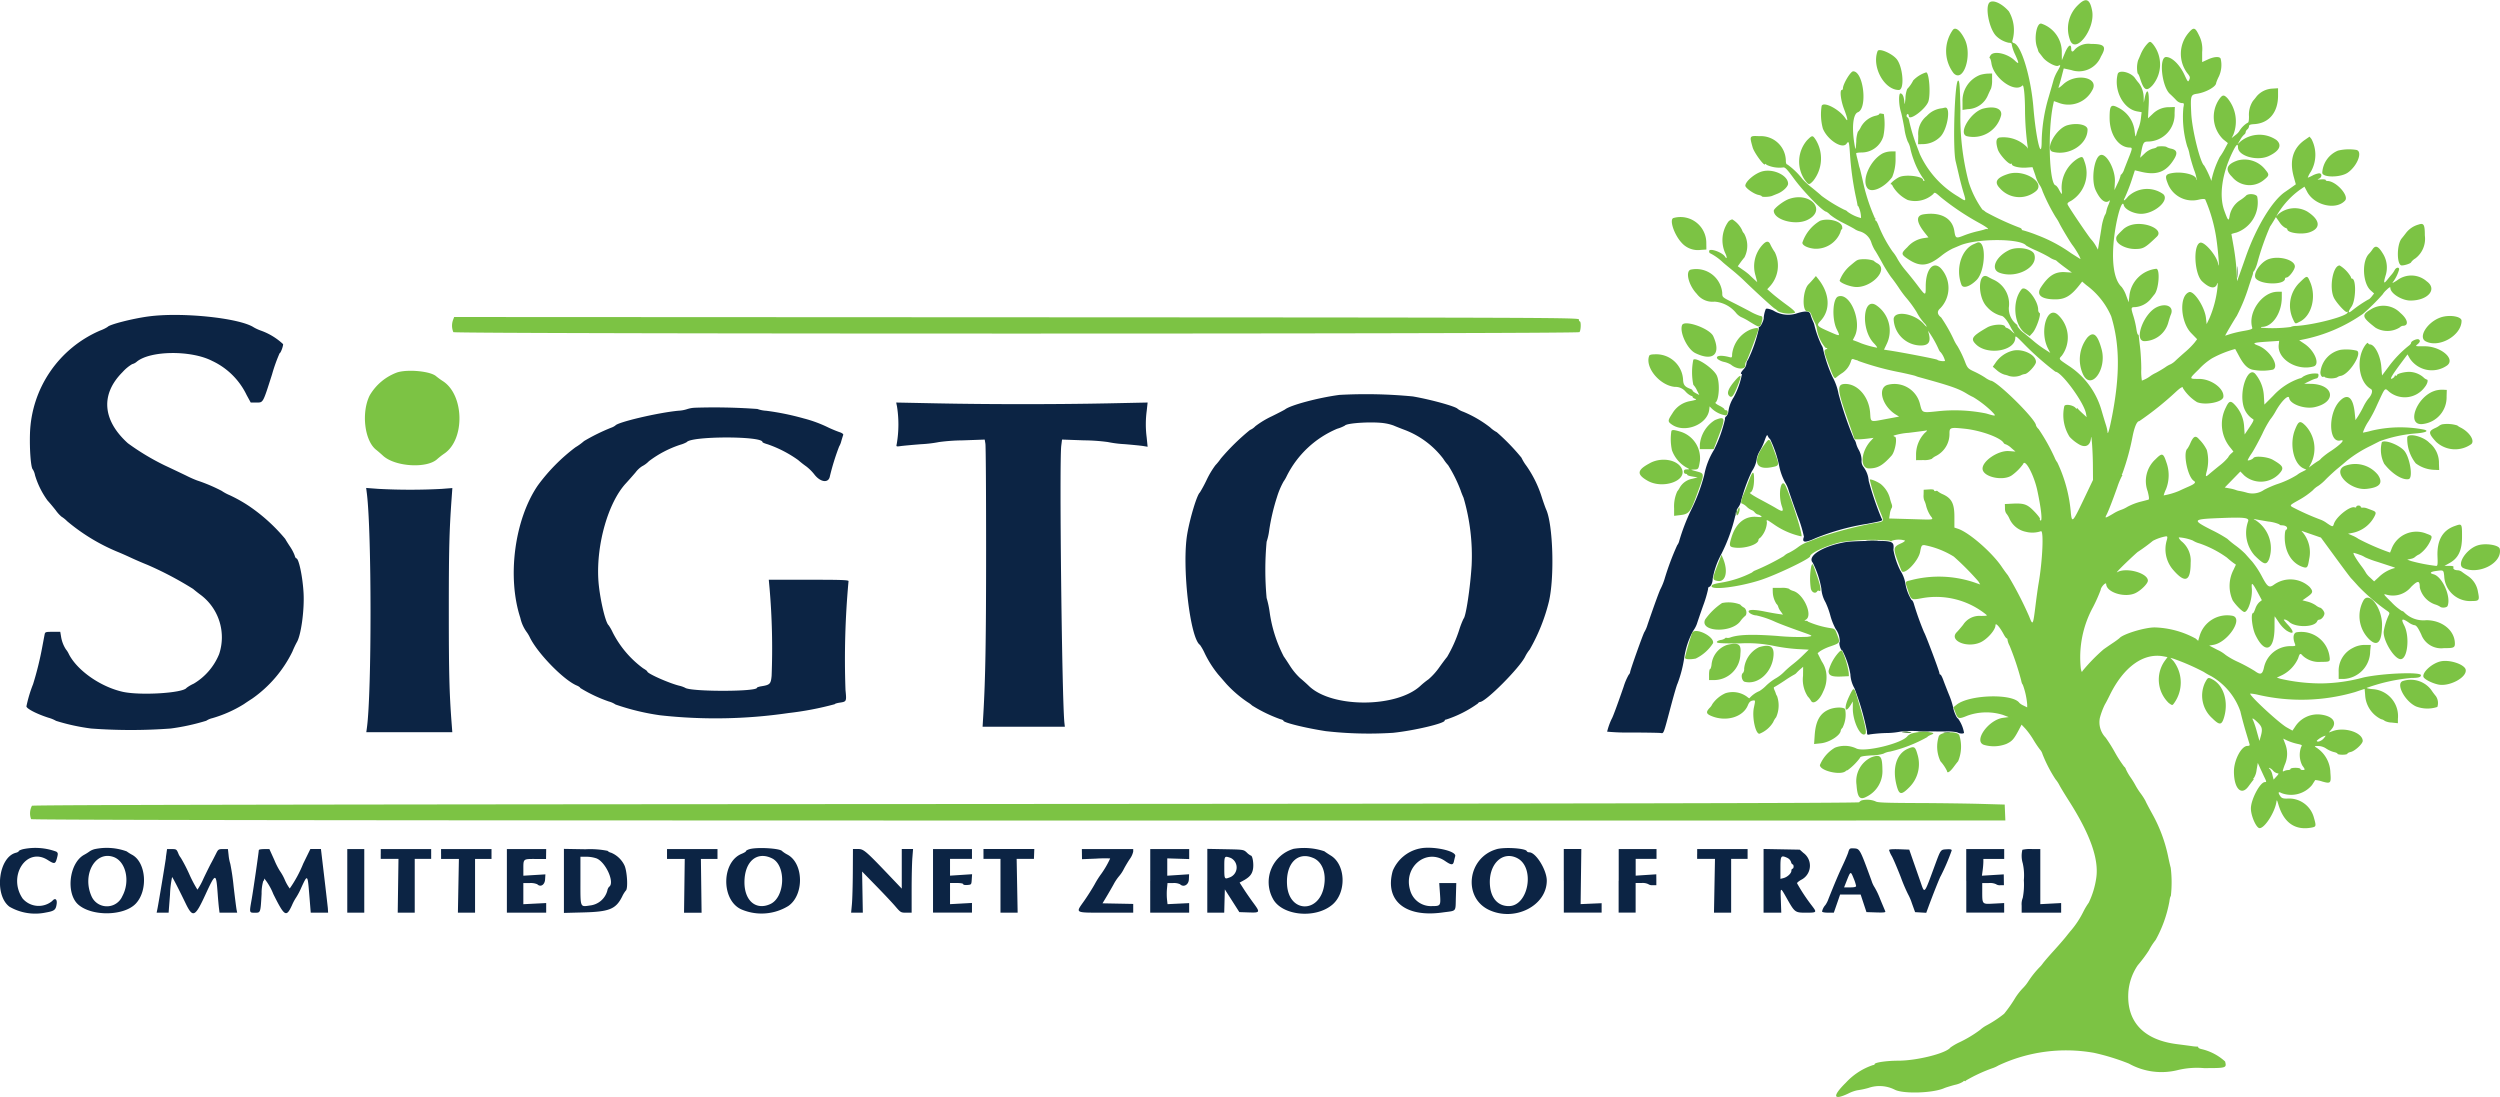
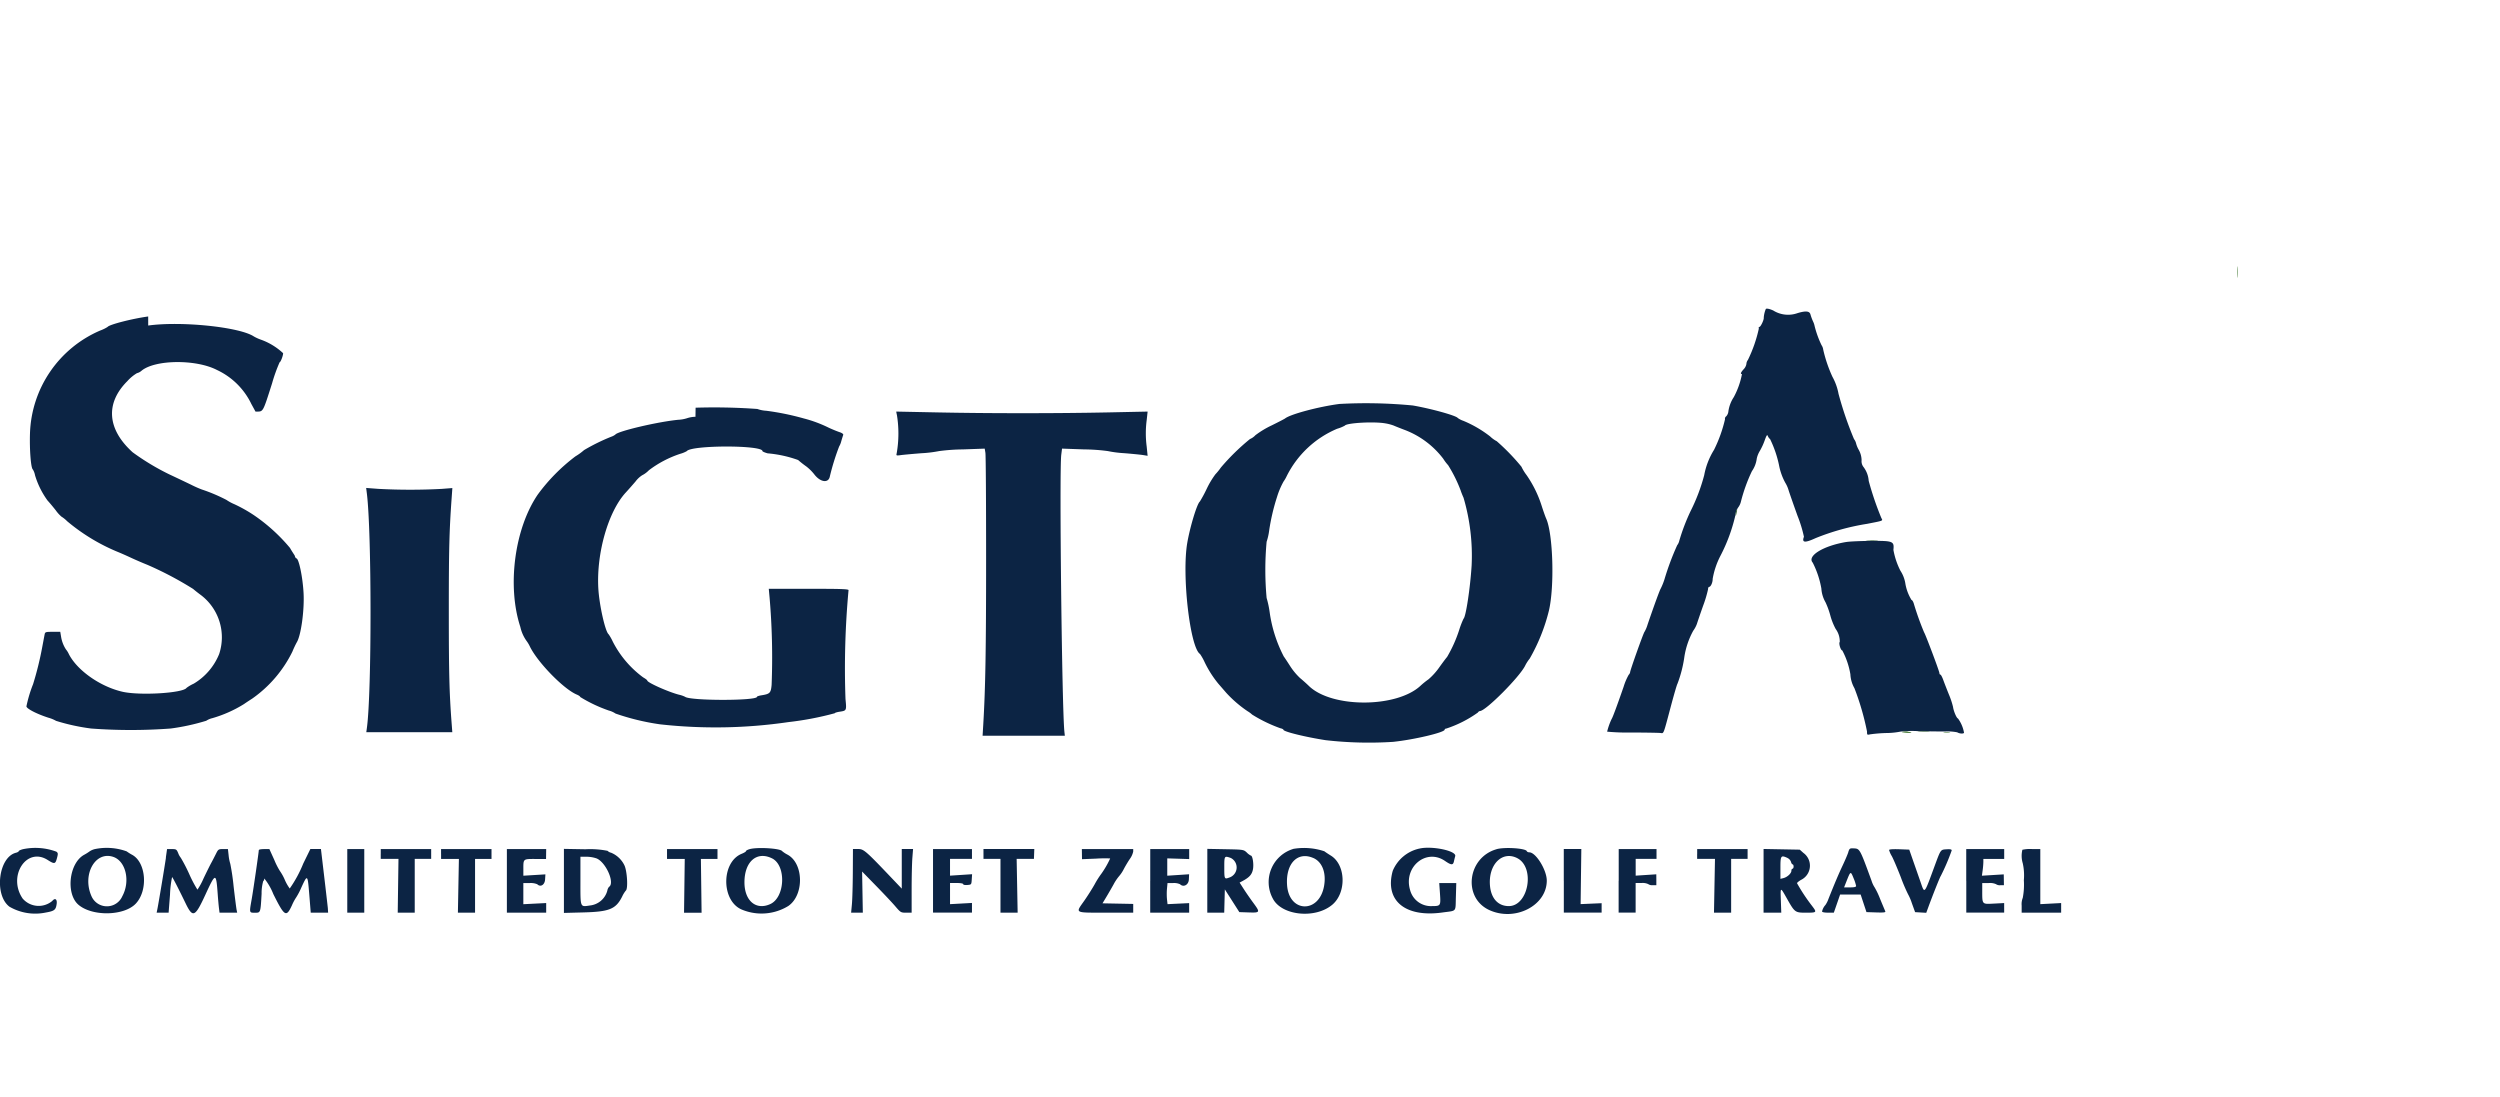
<svg xmlns="http://www.w3.org/2000/svg" id="large_svgg" width="297.544" height="130.563" viewBox="0 0 297.544 130.563">
-   <path id="large_path0" d="M210.146,49.427a3.288,3.288,0,0,0-.245,1.031c.038.242-.366,1.1-.518,1.1-.079,0-.109.089-.066.2a16.594,16.594,0,0,1-1.3,3.728.847.847,0,0,0-.182.483,1.205,1.205,0,0,1-.327.629c-.343.37-.414.575-.2.575a9.581,9.581,0,0,1-.97,2.736,4.106,4.106,0,0,0-.646,1.694,1,1,0,0,1-.263.6.33.33,0,0,0-.139.346,16.643,16.643,0,0,1-1.3,3.628,8.707,8.707,0,0,0-1.177,3.03,21.933,21.933,0,0,1-1.629,4.292,23.75,23.75,0,0,0-1.338,3.514,1.348,1.348,0,0,1-.248.53,31.7,31.7,0,0,0-1.509,4.04,7.558,7.558,0,0,1-.455,1.128c-.1.132-.8,2.043-1.566,4.29a3.818,3.818,0,0,1-.36.849c-.106.074-1.709,4.569-1.709,4.795a.58.58,0,0,1-.174.321,7.18,7.18,0,0,0-.6,1.413c-.775,2.24-1.316,3.7-1.427,3.839a7.831,7.831,0,0,0-.538,1.513,26.1,26.1,0,0,0,2.97.1c1.633.008,3.141.033,3.349.055.445.048.331.332,1.261-3.157.373-1.4.725-2.606.782-2.678a14.664,14.664,0,0,0,.822-3.167,9.394,9.394,0,0,1,1.061-3.16,3.365,3.365,0,0,0,.449-.846c.065-.219.387-1.161.716-2.095a14.467,14.467,0,0,0,.6-1.99c0-.161.058-.294.127-.294.2,0,.436-.538.424-.954a9.382,9.382,0,0,1,.911-2.716,20.225,20.225,0,0,0,1.8-4.888,1.957,1.957,0,0,1,.326-.895,1.889,1.889,0,0,0,.327-.7,19.568,19.568,0,0,1,1.306-3.617,3.327,3.327,0,0,0,.577-1.5,2.95,2.95,0,0,1,.368-.914,7.49,7.49,0,0,0,.572-1.24c.23-.643.3-.737.383-.523a.844.844,0,0,0,.265.36,13.229,13.229,0,0,1,1.053,3.058,7.146,7.146,0,0,0,.746,2.121,3.708,3.708,0,0,1,.408.924c.126.395.6,1.759,1.059,3.031a15.36,15.36,0,0,1,.762,2.49c-.273.712.1.755,1.388.161a28.018,28.018,0,0,1,6.12-1.7c1.981-.384,1.9-.352,1.712-.677a36.359,36.359,0,0,1-1.513-4.44,3.076,3.076,0,0,0-.6-1.626,1.131,1.131,0,0,1-.246-.839,2.638,2.638,0,0,0-.327-1.206,3.142,3.142,0,0,1-.327-.783,1.356,1.356,0,0,0-.251-.523,42.114,42.114,0,0,1-1.837-5.37,6.672,6.672,0,0,0-.725-2.033,16.324,16.324,0,0,1-1.1-3.236,1.223,1.223,0,0,0-.2-.532,11.754,11.754,0,0,1-.825-2.282,2.162,2.162,0,0,0-.19-.55,6.18,6.18,0,0,1-.3-.816c-.106-.421-.555-.466-1.573-.157a3.326,3.326,0,0,1-2.86-.323c-.463-.207-.825-.277-.885-.171M17.62,50.316c-1.925.265-4.644.965-4.83,1.244a4.448,4.448,0,0,1-.883.429A13.8,13.8,0,0,0,3.552,64.223c-.063,1.97.109,4.142.339,4.3a1.993,1.993,0,0,1,.26.687,9.927,9.927,0,0,0,1.494,3.015c.21.225.649.749.976,1.164a4.084,4.084,0,0,0,.683.755,3.51,3.51,0,0,1,.666.536,23,23,0,0,0,5.966,3.631c.338.134,1.062.452,1.607.707s1.444.644,2,.864a40.978,40.978,0,0,1,5.424,2.861c.217.189.637.52.934.735a6.313,6.313,0,0,1,2.166,7.013,7.283,7.283,0,0,1-3.026,3.527,4.62,4.62,0,0,0-.855.5c-.4.626-5.564.938-7.632.461-2.641-.608-5.387-2.539-6.377-4.482a2.538,2.538,0,0,0-.35-.561,3.932,3.932,0,0,1-.581-1.547l-.091-.541h-.9c-.829,0-.9.023-.957.294-.031.161-.156.823-.278,1.468a38.51,38.51,0,0,1-1.1,4.469,15.481,15.481,0,0,0-.791,2.637c0,.271,1.208.9,2.6,1.349a4.018,4.018,0,0,1,.928.381,24.4,24.4,0,0,0,4.171.911,63.706,63.706,0,0,0,9.465,0,25.965,25.965,0,0,0,4.238-.924,2.275,2.275,0,0,1,.723-.309,14.96,14.96,0,0,0,3.786-1.689c.072-.057.512-.35.98-.651a14.763,14.763,0,0,0,4.761-5.574,11.331,11.331,0,0,1,.522-1.11c.5-.793.915-3.777.812-5.822-.1-1.936-.565-4.178-.87-4.178-.058,0-.144-.154-.192-.343a5.231,5.231,0,0,0-.568-1.077c-.266-.4-.512-.8-.548-.883a20.916,20.916,0,0,0-4.29-3.9,17.294,17.294,0,0,0-2.32-1.307,5.286,5.286,0,0,1-.962-.52,20.069,20.069,0,0,0-2.936-1.241,13.024,13.024,0,0,1-1.291-.576c-.656-.316-1.813-.866-2.572-1.221a28.66,28.66,0,0,1-4.364-2.629c-3.036-2.743-3.267-5.834-.634-8.465a4.87,4.87,0,0,1,1.14-.948,1.319,1.319,0,0,0,.561-.3c1.622-1.328,6.488-1.373,8.973-.081a8.553,8.553,0,0,1,4.09,4.049l.492.9H30.5c.822,0,.754.123,1.865-3.361a19.279,19.279,0,0,1,.9-2.513c.117,0,.414-.771.414-1.074a7.615,7.615,0,0,0-2.613-1.6,5.177,5.177,0,0,1-.881-.4c-1.713-1.122-8.631-1.835-12.564-1.293m141.713,9.342c-2.469.33-5.764,1.214-6.4,1.715-.071.057-.788.428-1.593.825a10.923,10.923,0,0,0-1.944,1.174,1.864,1.864,0,0,1-.646.454,26.256,26.256,0,0,0-3.465,3.395,6.785,6.785,0,0,1-.649.8,10.409,10.409,0,0,0-1.05,1.762,15.7,15.7,0,0,1-.8,1.482c-.331.251-1.154,2.947-1.494,4.893-.669,3.828.321,12.483,1.514,13.251a6.351,6.351,0,0,1,.565,1.008,12.765,12.765,0,0,0,1.606,2.517c.156.179.575.663.931,1.074a14.157,14.157,0,0,0,2.573,2.22,3,3,0,0,1,.522.389,17.394,17.394,0,0,0,3.357,1.627c.2.041.372.123.372.183,0,.222,2.616.867,5.027,1.24a45.42,45.42,0,0,0,8.019.2c2.516-.263,6.145-1.122,6.145-1.454,0-.068.081-.125.181-.125a13.86,13.86,0,0,0,3.775-1.914.346.346,0,0,1,.239-.175c.691,0,4.764-4.093,5.394-5.422a4.662,4.662,0,0,1,.535-.826,22.018,22.018,0,0,0,2.286-5.715c.675-2.885.49-9.112-.326-10.938-.1-.221-.34-.9-.536-1.511a13.607,13.607,0,0,0-1.816-3.692,5.443,5.443,0,0,1-.593-.973,25.287,25.287,0,0,0-2.941-3.038,3.306,3.306,0,0,1-.782-.564,13.771,13.771,0,0,0-3.2-1.865,2.452,2.452,0,0,1-.661-.338c-.193-.283-3.167-1.11-5.344-1.486a58.035,58.035,0,0,0-8.812-.177m-52.6,1.259a13.717,13.717,0,0,1-.015,4.592c-.073.3-.055.309.486.234.309-.042,1.413-.144,2.455-.225a14.912,14.912,0,0,0,2.1-.254,22.93,22.93,0,0,1,2.82-.2l2.613-.094.083.507c.046.279.083,5.911.082,12.518,0,10.843-.079,15.424-.333,19.713l-.085,1.436h9.789l-.051-.457c-.294-2.643-.617-31.047-.376-32.98l.093-.739,2.617.094a22.8,22.8,0,0,1,2.828.2,13.413,13.413,0,0,0,1.973.252c.97.079,1.99.181,2.268.228l.5.083-.11-1.1a12.05,12.05,0,0,1,0-3.152l.11-1.012-4.749.1c-6.127.126-14.039.124-20.248,0l-4.926-.1.071.364m-23.962.255a3.358,3.358,0,0,0-.98.163,3.964,3.964,0,0,1-1.05.193c-2.431.231-7.221,1.357-7.507,1.763a1.823,1.823,0,0,1-.522.268,23.467,23.467,0,0,0-3.2,1.578,6.791,6.791,0,0,1-1.022.742,21.834,21.834,0,0,0-4.481,4.54c-2.771,4.049-3.676,10.9-2.083,15.76a4.519,4.519,0,0,0,.739,1.668,4.048,4.048,0,0,1,.423.718c.968,1.919,4.026,5.036,5.564,5.673.224.092.407.223.407.289a17.234,17.234,0,0,0,3.4,1.608,2.689,2.689,0,0,1,.8.359,28.065,28.065,0,0,0,5.293,1.281,59.784,59.784,0,0,0,15.284-.265,36.783,36.783,0,0,0,5.518-1.055c0-.051.25-.131.555-.177.854-.129.852-.126.718-1.513a101.556,101.556,0,0,1,.361-12.945c.055-.144-.77-.175-4.715-.175H91.482l.089.979a83.536,83.536,0,0,1,.248,10.464c-.091.963-.2,1.073-1.226,1.236-.285.046-.518.126-.518.178,0,.483-7.925.481-8.552,0a3.156,3.156,0,0,0-.718-.25c-1.264-.323-3.786-1.448-3.786-1.691,0-.053-.22-.22-.489-.373a12.107,12.107,0,0,1-3.624-4.275,5.535,5.535,0,0,0-.486-.855c-.4-.3-1.116-3.483-1.227-5.477-.235-4.191,1.186-9.139,3.273-11.4.292-.316.814-.906,1.159-1.311a3.01,3.01,0,0,1,.783-.736,3.02,3.02,0,0,0,.808-.6,12.8,12.8,0,0,1,3.721-1.953,3.427,3.427,0,0,0,.783-.318c.536-.727,9.008-.735,9.008-.009,0,.056.279.178.62.27A14.206,14.206,0,0,1,94.972,67.4a11.6,11.6,0,0,0,.971.762,5.554,5.554,0,0,1,.98.977c.727.928,1.679,1.035,1.829.205a28.022,28.022,0,0,1,1.105-3.558,2.258,2.258,0,0,0,.254-.634c.091-.312.195-.645.231-.738s-.118-.228-.434-.331c-.274-.089-.851-.325-1.282-.524a15.31,15.31,0,0,0-3-1.113,31.055,31.055,0,0,0-4.438-.907,3.724,3.724,0,0,1-1.066-.214,70.761,70.761,0,0,0-7.35-.151m82.126,1.87a5.438,5.438,0,0,1,.965.256c.144.069.76.314,1.37.544a10.411,10.411,0,0,1,4.519,3.4,5.482,5.482,0,0,0,.585.774,16.717,16.717,0,0,1,1.494,3.015c.051.166.2.551.34.856a24.515,24.515,0,0,1,.962,8.053c-.166,2.692-.687,6.128-.962,6.341a10.3,10.3,0,0,0-.528,1.371,16,16,0,0,1-1.44,3.2c-.048.036-.454.573-.9,1.194A7.807,7.807,0,0,1,170,93.5a9.323,9.323,0,0,0-.941.757c-2.838,2.663-10.588,2.679-13.3.028-.26-.255-.73-.675-1.044-.933a7.578,7.578,0,0,1-1.2-1.453c-.347-.541-.678-1.042-.739-1.114a16.33,16.33,0,0,1-1.678-5.251,11.338,11.338,0,0,0-.365-1.717,36.582,36.582,0,0,1,0-6.688,7.035,7.035,0,0,0,.306-1.357,24.757,24.757,0,0,1,.931-3.972,9.4,9.4,0,0,1,.777-1.838,3.977,3.977,0,0,0,.379-.652,11.855,11.855,0,0,1,6.006-5.632,4.329,4.329,0,0,0,.914-.374c.231-.329,3.52-.506,4.845-.261M43.643,71.356c.582,4.6.588,23.688.008,27.915l-.072.522H53.815l-.089-1.175c-.266-3.521-.327-5.96-.327-13.251s.054-9.468.331-13.353l.091-1.276-1.293.1a70.514,70.514,0,0,1-7.544-.006l-1.422-.108.08.63m176.091,5.8c-2.752.457-4.721,1.671-4,2.466a11.048,11.048,0,0,1,1.024,3.067,3.735,3.735,0,0,0,.489,1.635,9.526,9.526,0,0,1,.571,1.555,7.482,7.482,0,0,0,.643,1.627,2.525,2.525,0,0,1,.486,1.549c-.15.15.109,1.009.3,1.009a9.345,9.345,0,0,1,.965,2.838,3.7,3.7,0,0,0,.486,1.665,31.208,31.208,0,0,1,1.493,5.14c0,.414.02.433.359.347a17.114,17.114,0,0,1,1.926-.159,8.967,8.967,0,0,0,1.7-.168,11.765,11.765,0,0,1,2.089-.056c1.077.025,2.529.043,3.226.039a6.062,6.062,0,0,1,1.436.1c.26.163.727.2.812.061a4.047,4.047,0,0,0-.724-1.711c-.149,0-.523-.878-.585-1.371a9.528,9.528,0,0,0-.5-1.5c-.246-.61-.549-1.389-.672-1.729s-.274-.62-.336-.62-.112-.078-.112-.174c0-.211-1.677-4.667-1.825-4.852a34.013,34.013,0,0,1-1.206-3.362c-.074-.269-.2-.489-.288-.489a5.41,5.41,0,0,1-.745-2.016,3.9,3.9,0,0,0-.582-1.474,8.878,8.878,0,0,1-.831-2.478c.106-1.028-.036-1.084-2.659-1.067-1.233.008-2.556.067-2.94.131M2.7,113.723c-.269.071-.489.176-.489.233s-.149.141-.33.187c-2.079.521-2.625,5.01-.78,6.416a6.1,6.1,0,0,0,4.322.7c1.026-.179,1.2-.31,1.3-1,.091-.589-.184-.789-.521-.378a2.515,2.515,0,0,1-3.52-.285C.859,116.932,3.135,113.4,5.654,115c.817.518.917.5,1.107-.211.144-.539.137-.621-.071-.777a7.19,7.19,0,0,0-3.985-.291m8.538-.008a2,2,0,0,0-.588.26,5.51,5.51,0,0,1-.666.418c-1.8.994-2.2,4.683-.636,5.969,1.686,1.391,5.431,1.295,6.8-.174,1.471-1.577,1.224-4.88-.433-5.794a5.5,5.5,0,0,1-.663-.415,6.939,6.939,0,0,0-3.816-.263m77.952,0c-.234.067-.424.173-.424.235s-.224.2-.5.312c-2.443.977-2.47,5.552-.04,6.627a6.089,6.089,0,0,0,5.579-.411c1.89-1.3,1.84-5.042-.081-6.1a3.474,3.474,0,0,1-.656-.428c-.219-.333-2.963-.5-3.88-.234m64.8-.052a4.123,4.123,0,0,0-2.526,5.921c1.042,2.045,5.05,2.464,7.089.74,1.7-1.439,1.606-4.74-.169-5.839-.341-.211-.69-.444-.776-.517a7.64,7.64,0,0,0-3.618-.3m14.87-.01a4.469,4.469,0,0,0-3.115,2.631c-.991,3.531,1.455,5.585,5.913,4.963,1.752-.244,1.54.008,1.6-1.9l.046-1.6h-2.029l.089,1.253c.1,1.453.082,1.484-.956,1.487a2.562,2.562,0,0,1-2.606-1.935c-.793-2.729,1.926-4.977,4.162-3.439.74.51.958.521,1.06.057.043-.2.113-.479.155-.626.184-.643-2.85-1.268-4.313-.89m9.223.065c-3.463,1-4.034,5.762-.867,7.232,3.061,1.42,6.854-.515,6.854-3.5,0-1.262-1.3-3.364-2.077-3.364-.138,0-.271-.062-.3-.138-.115-.347-2.652-.512-3.613-.235m41.879.353c-.083.262-.388.976-.677,1.587-.472,1-.915,2.043-1.688,3.981a2.994,2.994,0,0,1-.36.719,1.645,1.645,0,0,0-.4.775c0,.081.293.139.7.139h.7l.374-1.077.373-1.077h2.446l.345,1.044.346,1.044,1.157.038c.906.03,1.141,0,1.084-.13-.04-.093-.318-.756-.616-1.474a9.163,9.163,0,0,0-.649-1.371,3.037,3.037,0,0,1-.367-.783c-1.395-3.819-1.4-3.828-2.107-3.865-.487-.025-.524,0-.668.451m-200.224.64c-.155,1.076-.849,5.25-1.009,6.071l-.1.489h1.425l.167-2.159a12.037,12.037,0,0,1,.248-2.082c.1.091.809,1.479,1.593,3.1.869,1.8,1.134,1.686,2.356-.969,1.245-2.7,1.291-2.7,1.483-.042.042.574.106,1.294.144,1.6l.069.555h2.1l-.071-.359c-.039-.2-.2-1.446-.353-2.774a26.946,26.946,0,0,0-.393-2.676,5.167,5.167,0,0,1-.2-1.012l-.083-.751h-.572c-.543,0-.586.028-.847.555-.152.3-.4.792-.561,1.082s-.573,1.127-.924,1.86a7.8,7.8,0,0,1-.725,1.334,14.689,14.689,0,0,1-.978-1.86,19.125,19.125,0,0,0-1-1.93,1.908,1.908,0,0,1-.311-.555c-.19-.453-.24-.485-.765-.485h-.562l-.145,1.012m11.065-.9c0,.236-.649,4.72-.841,5.815-.3,1.688-.306,1.648.373,1.648s.671.046.8-2.252a5.232,5.232,0,0,1,.2-1.534c.065,0,.118-.132.118-.294a7.078,7.078,0,0,1,1.077,1.86c1.34,2.68,1.538,2.8,2.213,1.347a5.689,5.689,0,0,1,.515-.96,8.273,8.273,0,0,0,.623-1.2c.719-1.557.733-1.543.929.879l.174,2.15h2.068L39,120.714c-.03-.3-.227-2.009-.437-3.786l-.382-3.231H36.923l-.847,1.73a14.684,14.684,0,0,1-1.61,2.97,5.212,5.212,0,0,1-.592-1.045,5.917,5.917,0,0,0-.581-1.045,8.61,8.61,0,0,1-.659-1.3l-.588-1.3-.62,0c-.341,0-.62.046-.62.106m10.509,3.677v3.786h2.023V113.7H41.315v3.786m3.982-3.2v.588h2.112l-.045,3.2-.045,3.2h2.024v-6.4H51.3V113.7H45.3v.588m7.18,0v.588H54.6l-.06,3.2-.059,3.2h2.042v-6.4h1.958V113.7H52.477v.588m7.833,3.2v3.786h4.679v-1.145l-1.36.069-1.36.069v-2.518h.757a2.011,2.011,0,0,1,.9.141c.385.385.889.081.931-.56l.039-.615-1.313.08-1.312.08v-.792c0-1.231-.031-1.2,1.43-1.2h1.27l.009-.588.009-.588H60.31v3.786m6.789,0v3.811l2.317-.06c3.094-.08,3.863-.393,4.612-1.882a3.388,3.388,0,0,1,.44-.718c.285-.205.155-2.377-.182-3.034a3.072,3.072,0,0,0-1.572-1.472.826.826,0,0,1-.42-.224,10.607,10.607,0,0,0-2.644-.187l-2.551-.045v3.811m12.271-3.2v.588H81.48l-.042,3.2-.043,3.2h2.089l-.041-3.2-.041-3.2h1.975V113.7H79.37v.588m22.114,2.2c-.008,1.532-.057,3.235-.109,3.786l-.094,1h1.393l-.043-2.448-.043-2.448,1.659,1.7c.912.933,1.947,2.035,2.3,2.448.621.727.662.751,1.289.751h.648V118.56c0-1.49.039-3.194.085-3.786l.084-1.077h-1.344v4.716l-1.208-1.268c-3.1-3.256-3.32-3.448-3.992-3.448h-.61l-.015,2.785m9.545,1v3.786h4.635v-1.151l-1.305.072-1.306.072v-2.519h.784c.465,0,.783.057.783.138s.206.121.489.1c.485-.04.49-.046.53-.662l.039-.621-1.313.086-1.313.086v-2h2.612V113.7h-4.635v3.786m6.006-3.2v.588h2.023v6.4H121.1l-.059-3.2-.059-3.2h2.057l.023-.588.022-.588h-6.05v.588m11.717.018.01.605,1.676-.068a15.256,15.256,0,0,1,1.677-.021,11.133,11.133,0,0,1-1.047,1.816,10.207,10.207,0,0,0-.788,1.241c-.3.539-.866,1.428-1.251,1.978-1.061,1.514-1.24,1.416,2.564,1.416h3.264v-1.038l-1.828-.036-1.827-.036.452-.751c.249-.414.639-1.089.866-1.5a5.618,5.618,0,0,1,.658-.985,4.153,4.153,0,0,0,.562-.849c.176-.338.5-.878.717-1.2a2.314,2.314,0,0,0,.4-.881V113.7h-6.113l.009.605m8.127,3.181v3.786h4.635v-1.135l-1.287.062-1.287.062-.066-.589a7.366,7.366,0,0,1,0-1.256l.064-.668h.675a1.731,1.731,0,0,1,.815.14c.409.409,1.021.08,1.051-.565l.028-.62-1.3.086-1.3.085v-2.063l1.305.041,1.306.042V113.7h-4.635v3.786m6.789-.008v3.794h2.015l.036-1.384.037-1.384.864,1.352.863,1.352,1.128.038c1.36.045,1.378,0,.516-1.166-.336-.457-.838-1.18-1.113-1.608l-.5-.778.375-.2c.8-.433,1.1-.772,1.217-1.4.112-.6-.047-1.613-.251-1.613a1.756,1.756,0,0,1-.481-.359c-.385-.357-.4-.359-2.544-.4l-2.158-.041v3.794m42.429.008v3.786h4.5v-1.122l-1.25.054-1.25.055.042-3.28.043-3.279H186.1v3.786m6.528,0v3.786h2.024v-3.525h.71a1.546,1.546,0,0,1,.791.131.8.8,0,0,0,.523.13h.441l0-.649-.005-.648-1.228.08-1.227.08v-2h2.481V113.7h-4.5v3.786m9.335-3.2v.588h2.123l-.06,3.2-.059,3.2h2.043v-6.4h1.958V113.7h-6v.588m7.9,3.19v3.794h2.109l-.051-1.469c-.056-1.624-.071-1.619.713-.228.944,1.674.977,1.7,2.289,1.7,1.287,0,1.308-.024.711-.806a21.428,21.428,0,0,1-1.788-2.7c0-.071.228-.256.506-.412a1.877,1.877,0,0,0,.247-3.2l-.427-.382-2.154-.041-2.154-.041v3.794m14.948-3.642a2.721,2.721,0,0,0,.309.69c.17.3.651,1.427,1.07,2.5a20.264,20.264,0,0,0,.858,2.025,6.275,6.275,0,0,1,.473,1.11l.377,1.042.663.039.663.039.23-.626c.55-1.5,1.4-3.64,1.5-3.76a25.042,25.042,0,0,0,1.3-3.038c0-.126-.17-.163-.619-.135-.711.046-.681,0-1.4,1.95-1.279,3.479-1.192,3.376-1.679,1.976-.194-.558-.579-1.66-.856-2.45l-.5-1.436L226,113.724c-.81-.025-1.194.01-1.194.108m9.2,3.651v3.786h4.508V120.13l-1.221.064c-1.427.074-1.386.119-1.389-1.5v-.947h.775a1.774,1.774,0,0,1,.857.131.78.78,0,0,0,.515.13h.434l-.01-.646-.01-.646-1.3.079-1.3.08.086-.627a9.531,9.531,0,0,0,.086-1v-.373h2.481V113.7H234v3.786m6.683-3.7a3.056,3.056,0,0,0,.044,1.61,6.639,6.639,0,0,1,.13,2.016,8.257,8.257,0,0,1-.13,2.1,2.016,2.016,0,0,0-.131.922v.841h4.7V120.13l-1.241.065-1.24.065V113.7H241.8a4.18,4.18,0,0,0-1.11.087m-227.232.845c1.5.5,2.058,2.892,1.085,4.679a2,2,0,0,1-3.64.068c-1.191-2.56.377-5.475,2.555-4.747m78.42.183c1.7.85,1.552,4.629-.219,5.436-1.691.771-3.064-.376-3.073-2.569-.009-2.485,1.471-3.775,3.292-2.867m64.4-.055c1.057.454,1.562,1.731,1.3,3.294-.553,3.348-4.2,3.272-4.413-.092-.161-2.54,1.257-4,3.11-3.2m24.277.017c2.17,1.1,1.358,5.712-1,5.712-1.272,0-2.109-.916-2.236-2.446-.207-2.5,1.454-4.171,3.241-3.265m-109.567.038c1.119.468,2.2,2.937,1.479,3.383a.934.934,0,0,0-.205.458,2.4,2.4,0,0,1-2.059,1.759c-1.2.173-1.14.321-1.14-2.938v-2.863h.722a3.787,3.787,0,0,1,1.2.2m75.475-.057a1.263,1.263,0,0,1-.193,2.341c-.554.21-.574.17-.574-1.18,0-1.423,0-1.427.767-1.161m66.269.008a.808.808,0,0,1,.411.457c.042.167.129.3.193.3s.117.118.117.261-.059.261-.131.261-.13.108-.13.239c0,.309-.49.762-.947.875l-.359.089v-1.32c0-1.45.055-1.527.846-1.167m8.162,3.329c0,.123-.207.173-.716.173h-.716l.265-.672c.51-1.293.51-1.293.858-.437a4.974,4.974,0,0,1,.309.936" transform="translate(0.017 -12.65)" fill="#0c2444" fill-rule="evenodd" />
-   <path id="large_path1" d="M248.512.63a3.87,3.87,0,0,0-.962,4.047c.589,1.971,3.072-1.184,2.663-3.384-.266-1.432-.748-1.619-1.7-.663M238.048.266c-.624.395-.13,3.117.728,4.011a3.048,3.048,0,0,0,1.507.823c.287,0,.373.061.373.264a4.738,4.738,0,0,0,.391,1.128c.5,1.1.493,1.238-.033.73-.878-.851-2.507-1.209-2.884-.634-.123.187-.17.34-.107.34s.153.266.2.59c.244,1.781,2.763,3.6,3.695,2.668.164-.164.306,1.257.308,3.061a34.166,34.166,0,0,0,.329,4.342c.042.144.007.121-.086-.056a3.922,3.922,0,0,0-3.3-1.154c-.387.1-.446.535-.187,1.4.19.634,1.394,1.924,1.6,1.717.042-.042.077-.013.077.065,0,.243.905.456,1.7.4l.756-.055.355,1.02a4.1,4.1,0,0,0,.44,1.019,2.8,2.8,0,0,1,.4.816,22.369,22.369,0,0,0,1.57,3.1,5.24,5.24,0,0,1,.46.783c.338.653,1.287,2.226,1.535,2.546.443.57,1.1,1.747.913,1.634-.126-.075-.611-.38-1.078-.678a17.844,17.844,0,0,0-4.036-2.15,15.389,15.389,0,0,0-1.67-.57c-.093,0-.169-.054-.169-.121s-.132-.163-.294-.213a31.893,31.893,0,0,1-3.992-1.848,2.129,2.129,0,0,0-.4-.291,11.644,11.644,0,0,1-1.628-3.271,30.7,30.7,0,0,1-.981-8.552c-.068-2.98-.109-3.525-.272-3.525-.419,0-.667,8.076-.3,9.6.079.323.263,1.1.407,1.725s.385,1.53.533,2.011c.336,1.088.321,1.1-.6.487a11.365,11.365,0,0,1-4.6-5.071c-.163-.431-.375-.989-.471-1.24a21.716,21.716,0,0,1-.785-2.644c-.049-.269-.142-.489-.206-.489s-.116-.088-.116-.2.059-.2.131-.2.13.1.13.212c0,.715,2.1-.861,2.348-1.764.267-.962.066-3.409-.28-3.409a3.626,3.626,0,0,0-1.546.966,3.911,3.911,0,0,1-.711,1.015,3.315,3.315,0,0,0-.208,1.11c-.047.562-.1.815-.118.564-.053-.739-.2-1.1-.457-1.154s-.241,1.32.045,2.235c.073.231.252,1.093.4,1.915a6.356,6.356,0,0,0,.4,1.578,2.591,2.591,0,0,1,.328.907,9.638,9.638,0,0,0,.366,1.228,9.148,9.148,0,0,0,1.105,2.194c.167.2.241.365.163.365a.131.131,0,0,1-.142-.116c0-.431-2-.688-2.786-.358-.46.192-1.26.866-1.029.866.078,0,.177.114.222.253a4.219,4.219,0,0,0,1.774,1.622,3.2,3.2,0,0,0,3.03-.7c.179-.255.206-.244.925.385a30.693,30.693,0,0,0,4.476,3.007c.92.5,1.372.843.992.763a.7.7,0,0,0-.294.055c-.108.042-.519.147-.914.234a12.312,12.312,0,0,0-1.547.486c-.933.37-.98.347-1.121-.544-.242-1.537-1.625-2.286-3.657-1.981-.929.139-.884.907.129,2.185l.448.564-.565.084a3.164,3.164,0,0,0-1.943,1.077c-.788.758-.78.85.13,1.453,1.395.924,2.349.821,3.9-.418a7.428,7.428,0,0,1,1.37-.878c.316-.132.692-.291.835-.353,1.988-.863,7.237-.861,7.9,0a9.607,9.607,0,0,0,1.166.583,17.642,17.642,0,0,1,1.6.811,2.433,2.433,0,0,0,.621.314.571.571,0,0,1,.3.173c.1.094.529.434.965.755l.792.583-.8-.051c-1.188-.075-1.958.4-2.875,1.79-.608.917.022,1.45,1.712,1.45,1.163,0,1.865-.423,2.894-1.745l.291-.374.492.42a9.062,9.062,0,0,1,2.967,3.723c1.013,3.32,1.051,6.888.126,11.75-.325,1.7-.55,2.487-.569,1.976a4.551,4.551,0,0,0-.2-.849c-.108-.332-.35-1.134-.536-1.779a9.41,9.41,0,0,0-3.9-5.228c-1.218-.817-1.188-.771-.8-1.192a3.671,3.671,0,0,0-.407-4.812c-1.319-1.319-2.31,1.906-1.225,3.988l.257.493-.676-.437a13.109,13.109,0,0,1-1.134-.825c-.251-.213-.824-.689-1.273-1.056a3.053,3.053,0,0,1-.816-.848.252.252,0,0,0-.109-.224,2.411,2.411,0,0,1-.923-2,3.164,3.164,0,0,0-1.84-3.331c-.179-.08-.472-.231-.652-.336-1.2-.7-1.276,2.414-.091,3.6a3.39,3.39,0,0,0,1.693,1.044c.236,0,.694.538,1.037,1.216a6.349,6.349,0,0,0,.48.808c.112.144,0,.07-.257-.163a1.846,1.846,0,0,0-.606-.425.227.227,0,0,1-.2-.15c-.118-.355-1.462-.29-2.142.1-1.825,1.055-2.017,1.349-1.322,2.022,1.379,1.333,4.667.774,4.667-.793,0-.295.126-.2,1.077.78a34.6,34.6,0,0,0,3.7,3.26c.721,0,3.393,3.643,3.634,4.956l.083.452-.489-.452c-.269-.248-.533-.511-.588-.582q-.1-.131-.1,0c0,.072-.047.064-.1-.018-.239-.37-1.263-.565-1.381-.263A4.845,4.845,0,0,0,247.531,52a4.87,4.87,0,0,0,1.206.945c.733.379,1.268.059,1.338-.8.055-.665.216,1.571.228,3.16l.014,1.828-1.142,2.392c-1.262,2.643-1.363,2.748-1.493,1.561a17.181,17.181,0,0,0-1.609-6.032,2.432,2.432,0,0,1-.325-.582,22.959,22.959,0,0,0-1.909-3.4,1.152,1.152,0,0,1-.31-.434c0-.716-4.672-5.325-5.4-5.325a2.9,2.9,0,0,1-.663-.371,10.949,10.949,0,0,0-1.3-.713c-.655-.3-.78-.419-1.009-.967a12.791,12.791,0,0,0-.967-2.051,4.662,4.662,0,0,1-.42-.727A18.235,18.235,0,0,0,232.25,37.8c-.486-.376-.522-.749-.107-1.1a3.479,3.479,0,0,0,.048-4.775c-.913-.889-1.783.167-1.784,2.166,0,1.175,0,1.176-1.045-.209-.359-.475-.957-1.221-1.328-1.658a9.381,9.381,0,0,1-.971-1.371,5.01,5.01,0,0,0-.607-.911A15.315,15.315,0,0,1,224.8,26.87c-.128-.341-.286-.62-.353-.62s-.084-.059-.039-.131.024-.13-.046-.13a22.373,22.373,0,0,1-1.455-4.5c-.162-.718-.327-1.393-.367-1.5a2.741,2.741,0,0,1-.107-.392c-.019-.107-.1-.431-.17-.718a6.09,6.09,0,0,1-.137-.62c0-.054.292-.1.654-.1a2.7,2.7,0,0,0,2.585-1.94,7.335,7.335,0,0,0,.054-2.64c-.054-.005-.2-.03-.327-.054s-.228.007-.228.069-.206.152-.457.2a2.716,2.716,0,0,0-1.7,1.306,2.643,2.643,0,0,1-.38.6,3.7,3.7,0,0,0-.187,1.174c-.061.963-.08,1.029-.167.567-.393-2.108-.243-3.84.353-4.069,1.183-.454.683-4.873-.553-4.873-.313,0-1.221,1.517-1.221,2.04,0,.1-.059.179-.13.179-.272,0-.127,1.256.261,2.263.449,1.168.518,1.653.157,1.1-.7-1.061-2.6-2.046-2.82-1.464a6.428,6.428,0,0,0,.144,2.693c.543,1.357,2.33,2.5,2.819,1.8.27-.385.311-.257.413,1.308a36.341,36.341,0,0,0,.669,4.9c.112.5.208.979.216,1.069s.052.163.1.163a3.254,3.254,0,0,1,.328,1.413,4.746,4.746,0,0,1-1.633-.772c0-.051-.173-.154-.384-.228a17.892,17.892,0,0,1-2.684-1.646c-.072-.08-.585-.513-1.14-.963a8.984,8.984,0,0,1-1.115-1.009,8.649,8.649,0,0,0-1.81-1.756c-.114,0-.181-.155-.184-.424a2.977,2.977,0,0,0-3.16-2.948c-1.177-.057-1.18-.052-.792,1.331.189.672,1.478,2.4,1.478,1.98,0-.048.088,0,.2.108a3.586,3.586,0,0,0,1.923.307c.253-.057.446.138,1.34,1.358,1.118,1.526,3.431,3.891,3.819,3.905a1.609,1.609,0,0,1,.451.359,9.189,9.189,0,0,0,1.632,1.008c.7.359,1.308.689,1.343.732a2.106,2.106,0,0,0,.547.236,2.032,2.032,0,0,1,1.419,1.412,4.945,4.945,0,0,0,.383.82c.044.036.423.682.841,1.436a16.8,16.8,0,0,0,1.1,1.78c.188.225.607.8.93,1.286a13.2,13.2,0,0,0,.8,1.092,14.076,14.076,0,0,1,1.294,1.755,6.56,6.56,0,0,0,.92,1.337,1.14,1.14,0,0,1,.27.362c.081.158-.065.042-.326-.257-1.09-1.252-3.477-1.651-3.581-.6a3.259,3.259,0,0,0,3.21,3.166c1.042,0,1.29-.5.87-1.768a12.2,12.2,0,0,1,1.235,2.127c.1.234.216.425.266.425a2.684,2.684,0,0,1,.53,1.026c0,.123-.82.024-.913-.111-.057-.08-4.269-.894-5.817-1.123l-.53-.079.3-.632a3.652,3.652,0,0,0-1.2-4.638c-1.615-1.1-1.892,2.85-.316,4.492.288.3.456.543.375.543a11.571,11.571,0,0,1-1.886-.527c-.144-.065-.425-.179-.624-.251l-.363-.132.219-.425c.913-1.766-.55-5.3-1.97-4.755-.653.251-.753,2.7-.158,3.9.431.87.443.865-.846.3-1.548-.679-1.606-.748-1.09-1.295,1.223-1.3,1.116-3.259-.272-5l-.274-.344-.313.368c-.173.2-.42.471-.55.6-.718.69-.823,3.261-.133,3.261.234,0,.353.1.452.384a8.6,8.6,0,0,0,.385.876,2.4,2.4,0,0,1,.254.693,4.5,4.5,0,0,0,1.05,2.357c.269.064.283.089.089.163-.324.125-.295.309.3,1.888s.667,1.692.924,1.447a6.837,6.837,0,0,1,.705-.512,2.625,2.625,0,0,0,1.035-1.468c.051-.167.145-.215.3-.154a2.448,2.448,0,0,0,.358.112.417.417,0,0,1,.2.091,33.382,33.382,0,0,0,5.069,1.375c.838.179,1.612.362,1.72.407a3.4,3.4,0,0,0,.327.118c3.762,1.032,4.728,1.361,5.721,1.953a6.9,6.9,0,0,0,.832.453,12.412,12.412,0,0,1,2.188,1.685c.6.617.574.626-.647.261a18.847,18.847,0,0,0-5.874-.254c-1.755.181-1.735.19-1.99-.811a3.127,3.127,0,0,0-3.752-2.369c-1.393.254-.829,2.533.886,3.581l.367.224-1.488.277c-2.045.381-1.869.449-1.963-.764-.144-1.863-1.459-3.39-2.928-3.4-1.042,0-1.013.6.2,4.063l.884,2.529.456,0c.251,0,.758-.042,1.128-.09l.672-.086-.327.351c-1.192,1.282-1.326,3.288-.219,3.288,1.028,0,1.626-.339,2.687-1.523.445-.5.731-2.263.367-2.263a.123.123,0,0,1-.13-.115,7.5,7.5,0,0,1,1.795-.335c.988-.121,1.913-.242,2.057-.271.2-.04.168.028-.152.3a3.723,3.723,0,0,0-1.021,2.507l0,.719.893-.011a2.248,2.248,0,0,0,.98-.145,1.775,1.775,0,0,1,.5-.348,2.934,2.934,0,0,0,1.605-2.681c0-.706.1-.736,1.806-.559,1.906.2,4.255,1.047,4.63,1.677a.373.373,0,0,0,.261.179,2.139,2.139,0,0,1,.658.434l.5.428-.783-.057c-1.309-.094-3.239,1.236-3.131,2.159.112.957,2.5,1.445,3.5.713a5.952,5.952,0,0,0,1.323-1.324c.227-.7,1.3,1.3,1.694,3.161.461,2.159.623,3.707.372,3.552a.146.146,0,0,1-.062-.195c.038-.062-.271-.464-.688-.893-.843-.867-1.209-.989-2.707-.91l-.783.041.016.5a1.106,1.106,0,0,0,.131.588,2.688,2.688,0,0,1,.376.6,2.729,2.729,0,0,0,1.993,1.619,3.128,3.128,0,0,0,1.78-.076c.356-.1.186,3.567-.292,6.293-.076.431-.234,1.572-.353,2.535-.295,2.394-.321,2.44-.756,1.326a42.631,42.631,0,0,0-2.546-4.928c-.12-.134-.444-.579-.721-.989-1.163-1.721-3.889-4.091-5.208-4.527l-.425-.141V61.522c0-1.566-.311-2.185-1.343-2.67a2.728,2.728,0,0,1-.657-.381c-.022-.05-.126-.058-.228-.019s-.187,0-.187-.08c0-.1-.213-.138-.62-.112l-.62.04-.013.588a1.628,1.628,0,0,0,.068.652,2.9,2.9,0,0,1,.246.718,4.054,4.054,0,0,0,.483,1.1c.4.568.66.52-2.318.434l-2.577-.074.082-.536a2.048,2.048,0,0,1,.21-.7c.085-.108.083-.286-.007-.522a6.433,6.433,0,0,1-.216-.729,3.311,3.311,0,0,0-1.076-1.617c-.469-.323-1.2-.617-1.3-.52a24.728,24.728,0,0,0,1.278,3.924c.452,1.095.476,1.055-.766,1.252a48.063,48.063,0,0,0-6.505,1.7c-.571.229-1.273.5-1.561.608a4.287,4.287,0,0,0-.979.551,7.365,7.365,0,0,1-1.077.668,1.918,1.918,0,0,0-.62.4,27.469,27.469,0,0,1-3.369,1.692,1.1,1.1,0,0,0-.409.254,12.614,12.614,0,0,1-3.729,1.221c-.786.132-1.055.229-1.087.394-.1.529,3.2.129,5.787-.7,1.839-.59,5.936-2.544,5.939-2.834,0-.392,1.962-1.295,3.642-1.679a24.916,24.916,0,0,1,5.811-.194c.126.106.213.111.27.018a2.593,2.593,0,0,1,1.557-.029c.037.059-.167.211-.454.338-.92.406-.962.606-.427,2.035.256.682.484,1.261.509,1.286.4.428,1.983-1.243,2.186-2.313.141-.737.18-.8.492-.8a10.273,10.273,0,0,1,3.517,1.371,32.626,32.626,0,0,1,2.922,2.947l.219.371-.755-.263a13.222,13.222,0,0,0-7.519-.241c-.712.179-.689.1-.334,1.174.395,1.2.383,1.191,1.616.971a9.464,9.464,0,0,1,7.6,1.862c.288.224.279.228-.522.238a2.3,2.3,0,0,0-2.123,1.058c-.277.346-.61.733-.74.862-1,.984,1.143,1.944,2.77,1.242.814-.35,1.822-1.483,1.823-2.048,0-.367.494.174.977,1.072.142.264.3.48.359.48s.1.091.1.2a2.3,2.3,0,0,0,.248.69A32.893,32.893,0,0,1,241.77,81c.049.263.132.478.183.478a8.942,8.942,0,0,1,.53,2.375V84.2l-.425-.208a1.9,1.9,0,0,1-.5-.318c-.774-1.148-5.978-1-7.482.214l-.376.3.235.615c.3.791.394.815,1.456.376a6.681,6.681,0,0,1,4.194-.087l.695.264-.666.088c-1.756.234-3.561,2.79-2.273,3.219A4.157,4.157,0,0,0,240,88.552c.727-.341.921-.573,1.636-1.951l.179-.346.452.479a9.3,9.3,0,0,1,.943,1.3,12.81,12.81,0,0,0,.794,1.186,1.347,1.347,0,0,1,.3.539,16.615,16.615,0,0,0,1.546,2.995,3.838,3.838,0,0,1,.471.71c.121.238.623,1.068,1.118,1.843,2.558,4.014,3.6,6.967,3.262,9.217a10.1,10.1,0,0,1-.893,2.925,7.911,7.911,0,0,0-.664,1.116,11.034,11.034,0,0,1-1.412,2.15c-.1.11-.385.465-.641.788s-.912,1.076-1.455,1.672-1.122,1.269-1.288,1.494a3.082,3.082,0,0,1-.414.482,11.2,11.2,0,0,0-1.325,1.671,4.747,4.747,0,0,1-.66.818,7.56,7.56,0,0,0-.859,1.092,16.3,16.3,0,0,1-1.356,1.938,13.682,13.682,0,0,1-2.129,1.4,3.838,3.838,0,0,0-.7.494,14.352,14.352,0,0,1-2.652,1.576,7.047,7.047,0,0,0-.913.549c-.5.685-3.985,1.562-6.212,1.562-1.356,0-2.8.211-2.8.41,0,.062-.091.113-.2.113a7.74,7.74,0,0,0-3.224,2.092c-1.641,1.622-1.529,2.154.273,1.3a4.385,4.385,0,0,1,1.08-.392,9.81,9.81,0,0,0,1.316-.275,4.012,4.012,0,0,1,3.154.206c1.032.522,4.563.408,5.894-.19.144-.065.7-.238,1.24-.385a3.036,3.036,0,0,0,1.023-.4.105.105,0,0,1,.163-.058c.066.04.12.019.12-.048a18.723,18.723,0,0,1,3.127-1.46,3.706,3.706,0,0,0,.75-.337,18.97,18.97,0,0,1,11.41-1.508,26.942,26.942,0,0,1,4.133,1.276,7.949,7.949,0,0,0,5.776.784,9.712,9.712,0,0,1,3.163-.245c2.674,0,2.707-.013,2.512-.789a6.249,6.249,0,0,0-2.769-1.465c-.234-.047-.425-.14-.425-.206s-.044-.11-.1-.1a4.345,4.345,0,0,1-.686-.061c-.323-.046-1.116-.151-1.762-.233-3.927-.5-5.959-2.635-5.779-6.076a6.581,6.581,0,0,1,1.125-3.31,16.64,16.64,0,0,0,1.325-1.77,7.637,7.637,0,0,1,.8-1.236,14.912,14.912,0,0,0,1.64-4.583c.042-.352.119-.64.173-.64a14.394,14.394,0,0,0-.013-3.376c-.058-.19-.208-.843-.332-1.454a17.877,17.877,0,0,0-1.87-4.969c-.434-.789-.791-1.47-.791-1.511a7.614,7.614,0,0,0-.587-.916,8.456,8.456,0,0,1-.588-.907,9.789,9.789,0,0,0-.588-.965,6.2,6.2,0,0,1-.588-1.022.545.545,0,0,0-.2-.291,14.877,14.877,0,0,1-1.125-1.746,17.553,17.553,0,0,0-1.077-1.707,2.643,2.643,0,0,1-.694-2.325,8.427,8.427,0,0,1,.621-1.656c.036-.036.3-.536.581-1.11,1.648-3.342,4-5.029,6.386-4.581l.468.088-.376.519a3.863,3.863,0,0,0,.521,4.94c.413.3.43.306.61.065a4.208,4.208,0,0,0-.051-5.065l-.371-.374.326.089a27.156,27.156,0,0,1,3.656,1.591,8.018,8.018,0,0,0,.881.5,7.821,7.821,0,0,1,3.477,4.191c.129.574.411,1.632.626,2.35s.423,1.409.46,1.534c.052.173-.007.229-.244.229-.714,0-1.6,1.67-1.607,3.026-.008,2.037.872,2.96,1.721,1.8.238-.324.492-.661.566-.751s.088-.164.031-.165-.029-.049.063-.107a2.24,2.24,0,0,0,.313-.942l.147-.837.265.585c.146.322.372.807.5,1.079.283.586.286.616.075.619-.571.008-1.662,2.069-1.663,3.143,0,.883.644,2.338,1.038,2.338.61,0,1.823-1.9,2-3.133.038-.271.074-.228.215.259.649,2.246,2.023,3.2,4.043,2.793.472-.094.487-.193.194-1.2a3.063,3.063,0,0,0-3.2-2.236c-.505,0-.641-.06-.826-.341-.27-.412-.193-.521.213-.3a3.24,3.24,0,0,0,3.6-.976c.19-.3.361-.562.379-.59a3.308,3.308,0,0,1,.839.175c1,.282,1.07.209.965-1.038a3.635,3.635,0,0,0-1.712-3.028c-.216-.136-.187-.156.246-.163a1.778,1.778,0,0,1,.981.316,3.17,3.17,0,0,0,.911.408c.232.046.423.136.423.2s.264.115.588.115.587-.054.587-.12.18-.159.4-.208c.49-.108,1.431-.977,1.425-1.317-.018-.989-2.121-1.683-3.552-1.173l-.487.174.331-.393c.7-.836.143-1.572-1.33-1.746a3.171,3.171,0,0,0-3.016,1.46l-.308.454-.672-.376c-.928-.518-4.531-3.856-4.354-4.033a5.386,5.386,0,0,1,.939.147,22.841,22.841,0,0,0,11.52-.321c.621-.208,1.137-.379,1.147-.38s.042.336.073.749a3.389,3.389,0,0,0,1.9,2.856.946.946,0,0,1,.44.207,2.018,2.018,0,0,0,.816.193l.739.077v-.517a3.219,3.219,0,0,0-2.95-3.535c-.469-.038-.8-.109-.746-.159a21.412,21.412,0,0,1,5.285-1.176c.848,0,1.153-.089,1.153-.329,0-.411-4.5-.234-6.823.267a20.026,20.026,0,0,1-5.078.713,21.91,21.91,0,0,1-4.8-.546l-.45-.144.646-.306a4.116,4.116,0,0,0,1.9-2.016c.168-.562.256-.615.512-.307a2.839,2.839,0,0,0,2.179.755c1.128-.005,1.131-.007,1.021-.74a3.39,3.39,0,0,0-3.921-2.779c-.368.092-.455.652-.205,1.31.125.327.115.335-.433.335a3.227,3.227,0,0,0-3.237,2.575c-.178.8-.414.882-1.079.39a20.181,20.181,0,0,0-1.938-1.055,9.1,9.1,0,0,1-1.534-.856,4.148,4.148,0,0,0-.98-.61l-.979-.51.512-.089c1.7-.3,3.575-3.126,2.284-3.45A3.419,3.419,0,0,0,263,75.71l-.167.569-.284-.261a10.848,10.848,0,0,0-4.887-1.334c-1.215,0-3.813.8-4.21,1.291a10.133,10.133,0,0,1-.834.6c-.423.287-.893.611-1.044.721a21.267,21.267,0,0,0-2.5,2.562c-.083.193-.125.137-.208-.28a12.483,12.483,0,0,1,1.467-7.338,19.135,19.135,0,0,0,.9-2.024c0-.316.641-1,.652-.691.036,1.013,2.285,1.685,3.526,1.052.664-.338,1.436-1.123,1.436-1.459,0-.913-2.609-1.625-3.655-1-.179.108.291-.4,1.044-1.122s1.405-1.32,1.446-1.322a21.71,21.71,0,0,0,1.768-1.3,5.373,5.373,0,0,1,1.566-.534c.162,0,.181.082.093.425a3.752,3.752,0,0,0,.682,3.494c1.467,1.735,2.147,1.494,2.147-.762a2.97,2.97,0,0,0-1.13-2.6c-.226-.237-.337-.43-.246-.43a5.508,5.508,0,0,1,1.63.373,2.825,2.825,0,0,0,.79.344,12.593,12.593,0,0,1,3.264,1.684c.251.226.6.509.768.629l.312.219-.281.6a4.179,4.179,0,0,0-.1,3.656c.391.6,1.179,1.375,1.392,1.375.451,0,.974-1.664.881-2.8-.069-.832.057-.73.784.627l.411.768-.3.235a1.9,1.9,0,0,0-.475.767c-.1.292-.216.531-.264.531-.31,0-.126,1.765.27,2.593,1.13,2.361,2.276,1.9,2.276-.924,0-.7.009-1.277.019-1.277s.231.318.489.707a3.926,3.926,0,0,0,.91.979c.884.547.993.219.213-.642a6.911,6.911,0,0,1-.522-.615c0-.135.389.005.625.225.765.712,3.061.658,3.343-.077a.3.3,0,0,1,.251-.186c.256,0,.612-.431.612-.741,0-.248-.367-.695-.57-.695a1.761,1.761,0,0,1-.471-.279,3.364,3.364,0,0,0-.975-.431l-.6-.152.589-.415c.675-.476.714-.643.268-1.174a3.359,3.359,0,0,0-4.227-.286c-.588.435-.787.3-1.455-.966a10.866,10.866,0,0,0-1.151-1.763c-.3-.332-.677-.757-.84-.943a10.236,10.236,0,0,0-1.144-.974,10.556,10.556,0,0,1-.98-.8,16.469,16.469,0,0,0-1.893-1.063c-2.379-1.218-2.318-1.282,1.317-1.418,2.615-.1,3.19-.024,3.053.389a4.08,4.08,0,0,0,.768,4.072c1.128,1.113,1.389,1.183,1.717.455a3.967,3.967,0,0,0-1.627-4.664c-.231-.112-.253-.146-.071-.109.144.029.864.155,1.6.28a4.572,4.572,0,0,1,1.338.337c0,.061.113.111.251.111.389,0,.663.141.663.341,0,.1-.05.181-.111.181s-.128.191-.15.424c-.175,1.908.658,3.506,2.08,4,.569.195.639.118.8-.9a3.711,3.711,0,0,0-.753-3.191c-.165-.165-.177-.213-.042-.159.106.041.646.231,1.2.421l1,.346,1.713,2.341c.942,1.288,1.786,2.414,1.875,2.5s.482.521.872.957a23.915,23.915,0,0,0,3.306,2.844c.441.3.449.318.263.676a7.59,7.59,0,0,0-.535,1.735c-.234.968,1.194,3.416,1.992,3.416.83,0,1.112-2.691.422-4.023-.409-.788-.265-.886.522-.351a1.991,1.991,0,0,0,.655.327c.257,0,.44.236.851,1.1a2.528,2.528,0,0,0,2.722,1.633c1.115.013,1.284-.057,1.284-.53,0-1.553-1.5-2.786-3.395-2.794a3.2,3.2,0,0,1-2.615-.915.52.52,0,0,0-.317-.19,6.585,6.585,0,0,1-1.218-1.033c-.941-.919-1.012-1.021-.642-.914a2.8,2.8,0,0,0,2.989-.919c.809-.786,1.019-.771,1.019.073a2.82,2.82,0,0,0,1.792,2.014,2.416,2.416,0,0,1,.617.272c.208.193.821.13.906-.091.429-1.118-.639-3.5-1.688-3.764-.5-.126-.379-.294.284-.385.936-.129.919-.139,1,.618a3.086,3.086,0,0,0,3.28,2.954c.882,0,.943-.091.735-1.094a2.771,2.771,0,0,0-1.181-1.873c-.25-.163-.569-.385-.709-.492a.969.969,0,0,0-.479-.2c-.387,0-.623-.145-.55-.337.055-.142-.061-.186-.5-.188l-.569,0,.6-.333c1.058-.588,1.491-1.5,1.491-3.136,0-1.587,0-1.582-.872-1.272-1.454.515-2.127,1.713-2.046,3.646.038.913.012,1.1-.15,1.1a20.345,20.345,0,0,1-2.956-.571l-.5-.175.422-.094a1.059,1.059,0,0,0,.5-.211,1.791,1.791,0,0,1,.515-.327,4.05,4.05,0,0,0,1.439-1.89c.071-.3.02-.351-.548-.555a3.154,3.154,0,0,0-4.2,1.822l-.167.414-.5-.178a28.2,28.2,0,0,1-3.263-1.453,3.864,3.864,0,0,0-.718-.39l-.518-.224.522-.1a3.768,3.768,0,0,0,2.615-1.954c.237-.457.2-.564-.295-.747l-.623-.233a1.244,1.244,0,0,0-.489-.069c-.126.016-.228-.034-.228-.111s-.117-.138-.262-.138-.261.065-.261.144-.084.112-.187.073c-.542-.208-2.224,1.127-2.482,1.97-.115.373-.15.368-.843-.1a3.006,3.006,0,0,0-.694-.39A29.791,29.791,0,0,1,274,60.338c-.266-.2-.24-.223.836-.826a9.516,9.516,0,0,0,1.638-1.145,2.607,2.607,0,0,1,.643-.523,5.466,5.466,0,0,0,.94-.816c.454-.449,1.081-1.021,1.393-1.273s.8-.664,1.09-.919a14.919,14.919,0,0,1,2.807-1.758c.395-.2.876-.445,1.069-.545a16.226,16.226,0,0,1,4.208-.927c1.264-.091,1.747-.3,1.083-.467a14.9,14.9,0,0,0-6.327.151,7.608,7.608,0,0,1-.946.21,5.73,5.73,0,0,1,.692-1.379,15.506,15.506,0,0,0,1.013-1.95c.994-2.138.879-2.015,1.428-1.533a2.945,2.945,0,0,0,4.24-.563c.316-.376.446-.894.224-.894a1.082,1.082,0,0,1-.395-.269,2.675,2.675,0,0,0-1.682-.644c-.629,0-1.473.233-1.473.4,0,.073-.059.1-.131.051s-.13-.021-.13.053-.121.2-.269.278c-.39.209-.106-.306.959-1.735l.838-1.125.272.481a3.147,3.147,0,0,0,4.45.827c1.011-.788-.79-2.293-2.724-2.276-1.089.01-1.1.006-.816-.226.318-.257.37-.457.153-.591-.191-.119-.906.195-.906.4,0,.091-.132.254-.294.364a13.113,13.113,0,0,0-2.39,2.494l-.776,1.032-.089-1.052c-.111-1.327-.788-2.643-1.361-2.643a.238.238,0,0,1-.211-.153c-.028-.084-.181.029-.34.252-1.138,1.6-.777,4.406.669,5.206.272.151.132.693-.3,1.157a5.5,5.5,0,0,0-.6.979,12.781,12.781,0,0,1-.644,1.145l-.288.428-.089-.87c-.192-1.875-.856-2.382-1.805-1.379-1.388,1.466-1.305,5.021.108,4.667.617-.155.1.42-1.112,1.241a8.565,8.565,0,0,0-1.178.893,1.216,1.216,0,0,1-.369.316c-.147.083-.454.292-.682.462l-.414.311.283-.556a4.016,4.016,0,0,0-.669-4.408c-.668-.675-.847-.608-1.276.479-.675,1.713-.161,4.044,1.012,4.58l.346.158-.523.267a2.838,2.838,0,0,0-.587.361,10.925,10.925,0,0,1-2.415,1.111,12.4,12.4,0,0,0-1.5.659,2.414,2.414,0,0,1-2.023.35,8.724,8.724,0,0,0-.914-.217,1.862,1.862,0,0,1-.457-.12,4.4,4.4,0,0,0-.745-.185l-.55-.1.931-.954.93-.953.447.46a3.008,3.008,0,0,0,4.141-.155c.663-.714.565-.948-.713-1.691-.637-.371-2.135-.511-2.324-.217-.106.167-.681.373-.681.244a5.527,5.527,0,0,1,.482-.809c.265-.4.829-1.436,1.254-2.3a12.891,12.891,0,0,1,.938-1.712,6.988,6.988,0,0,0,.7-1.064c.669-1.165,1.5-1.961,1.565-1.5.107.741,1.855,1.356,3.062,1.077,2.649-.611,2.272-2.719-.494-2.766l-.784-.013.653-.315a3.944,3.944,0,0,1,.8-.316c.208,0,.344-.41.188-.565a2.791,2.791,0,0,0-1.789.364.679.679,0,0,1-.392.2,7.569,7.569,0,0,0-3.118,2.035l-1.076,1.079-.06-1a4.446,4.446,0,0,0-.991-2.615c-.832-1.048-1.932,1.743-1.461,3.708a2.662,2.662,0,0,0,1.161,1.645c.135.045.029.291-.406.939l-.59.879-.063-.888a4.1,4.1,0,0,0-1.044-2.57c-.55-.614-.747-.573-1.126.234a4.376,4.376,0,0,0,.585,4.859l.308.4-.277.248a1.609,1.609,0,0,0-.359.457,6.265,6.265,0,0,1-1.061,1c-.539.437-1.073.878-1.187.979-.43.378-.467.336-.294-.332a4.988,4.988,0,0,0,.012-2.539,4.664,4.664,0,0,0-.912-1.269c-.413-.492-.66-.394-1.024.408a4,4,0,0,1-.365.692c-.571.459.01,3.383.765,3.849.277.172.11.353-.617.669-.413.179-.927.413-1.142.518a8.506,8.506,0,0,1-1.842.54,4.545,4.545,0,0,1,.283-.746,4.494,4.494,0,0,0,.036-3.209c-.363-1.1-.5-1.141-1.285-.352a3.509,3.509,0,0,0-.94,3.8c.17.655.2.974.106,1.006-.079.026-.525.144-.991.26a7.234,7.234,0,0,0-1.517.594,3.742,3.742,0,0,1-.809.381,4.615,4.615,0,0,0-.92.457c-.945.553-.991.559-.744.081.217-.421.683-1.62,1.273-3.279a8.652,8.652,0,0,1,.527-1.273c.073-.09.089-.164.036-.164s-.038-.073.036-.163a28.693,28.693,0,0,0,1.2-4.359c.235-1.2.528-1.875.809-1.875a37.161,37.161,0,0,0,4.333-3.465c.628-.579.872-.7.872-.446a5.269,5.269,0,0,0,1.66,1.645c.989.417,3.068.01,3.143-.614.119-.994-1.439-2.146-2.9-2.146-1.22,0-1.22.03-.007-1.155a7.588,7.588,0,0,1,1.572-1.306,12.826,12.826,0,0,1,2.739-1.1c.019.021.222.39.452.821.537,1.006.981,1.471,1.561,1.632a6.107,6.107,0,0,0,2.5,0c.791-.424-.4-2.333-1.777-2.857-.777-.3-.63-.354,1.189-.475l1.314-.088-.054.454c-.2,1.7,2.147,3.16,4.149,2.59.8-.228.143-1.865-1.079-2.687l-.633-.426.367-.074a18.937,18.937,0,0,0,7.231-3.079,24.824,24.824,0,0,0,2.339-2.319,2.415,2.415,0,0,1,.457-.526c.327-.318.457-.383.457-.231,0,.643,1.363,1.5,2.389,1.5,2.08,0,3.233-1.345,1.952-2.275a2.775,2.775,0,0,0-3.536-.131c-.407.268-.643.376-.526.239a4.524,4.524,0,0,0,.766-1.548c0-.3-.362-.241-.536.093a2.832,2.832,0,0,1-.33.489c-.1.108-.331.389-.52.626-.452.566-.5.473-.238-.437a3.128,3.128,0,0,0-.217-2.483c-.6-1.044-.963-1.226-1.333-.661a3.97,3.97,0,0,1-.411.517c-.881.881-.765,3.506.193,4.362l.409.366-.28.357c-.155.2-.336.357-.4.357a14.591,14.591,0,0,0-1.882,1.273c-.543.452-.6.271-.121-.426.531-.782.57-3.328.051-3.328-.069,0-.126-.085-.126-.188a3.83,3.83,0,0,0-1.341-1.378c-.8,0-1.27,2.639-.684,3.843.29.6,1.411,1.819,1.544,1.686.049-.05.089-.028.089.047,0,.451-3.968,1.5-6.136,1.623a1.564,1.564,0,0,0-.654.126,16.709,16.709,0,0,1-3.524.083c0-.054.063-.1.138-.1,1.227,0,2.337-1.656,2.341-3.492v-.686h-.5c-1.839,0-3.573,2.471-3.012,4.294.042.135-.21.228-.989.361a13.934,13.934,0,0,0-1.622.373c-.318.106-.593.194-.611.194-.04,0,1.081-1.914,1.377-2.35a21.271,21.271,0,0,0,1.435-3.524l.454-1.371a1.123,1.123,0,0,0,.049-.247.3.3,0,0,1,.122-.2,4.361,4.361,0,0,0,.412-1.059,31.483,31.483,0,0,1,1.492-4.243c.059-.072.237-.353.4-.623l.291-.493.426.605a2.045,2.045,0,0,0,.681.671c.139.036.254.117.254.179,0,.428,1.718.665,2.624.361,1.413-.473,1.3-1.489-.265-2.484a3.023,3.023,0,0,0-3.42.313l-.257.3.17-.326a9.943,9.943,0,0,1,2.591-2.832l.594-.408.32.608c.855,1.627,3.445,2.228,4.513,1.049.517-.571-1.076-2.333-2.109-2.333-.1,0-.191-.051-.191-.113s-.25-.1-.555-.074c-.434.031-.491.014-.261-.078.381-.152.4-.649.028-.649a2.365,2.365,0,0,0-.778.261,4.191,4.191,0,0,1-.573.262,2.92,2.92,0,0,1,.369-.715,4.039,4.039,0,0,0,.07-3.892l-.228-.28-.552.382c-1.42.983-1.863,2.464-1.323,4.412l.244.881-.406.291c-.223.16-.62.437-.883.617-1.53,1.047-3.44,4.209-4.674,7.737-.282.807-.629,1.786-.77,2.175l-.257.709-.062-1.231a28.122,28.122,0,0,0-.337-2.8c-.152-.862-.276-1.575-.277-1.584a5.4,5.4,0,0,1,.586-.166,3.791,3.791,0,0,0,2.49-4.26c-.091-.36-1.122-.442-1.365-.108a4.881,4.881,0,0,1-.655.5,2.8,2.8,0,0,0-1.267,1.871c-.109.693-.193.612-.64-.629-.627-1.738-.283-4.295.919-6.822.49-1.03.713-1.252.713-.708,0,1.035,2.27,1.685,3.655,1.048,1.291-.6,1.632-1.314.91-1.922a3.574,3.574,0,0,0-4.228.153l-.381.352.309-.522a2.505,2.505,0,0,1,.478-.626.373.373,0,0,0,.17-.278.538.538,0,0,1,.2-.335.577.577,0,0,0,.2-.375c0-.161.15-.222.619-.249,1.744-.1,2.829-1.386,2.837-3.358l0-.914-.643.042a2.634,2.634,0,0,0-1.888.9c-.149.2-.351.451-.449.558a2.983,2.983,0,0,0-.48,1.848c0,.544-.049.764-.172.764a2.909,2.909,0,0,0-1,1.024,1.762,1.762,0,0,1-.445.44l-.445.355.209-.419a4.32,4.32,0,0,0-.691-4.305c-.446-.478-.616-.454-1.029.141a3.737,3.737,0,0,0,.5,4.728l.561.449-.386.719a7.139,7.139,0,0,1-.581.938,11.035,11.035,0,0,0-.962,2.653c-.009.187-.032.206-.084.065a11.361,11.361,0,0,0-.81-1.7c-.469-.328-1.443-4.267-1.537-6.218-.1-2.112-.071-2.214.709-2.331,1.031-.154,2.253-.841,2.253-1.268a4.873,4.873,0,0,1,.327-.783A3.25,3.25,0,0,0,265.512,7c-.115-.3-.787-.257-1.553.1l-.652.3v-1.2a3.523,3.523,0,0,0-.383-2c-.464-.971-.639-1-1.3-.2a3.844,3.844,0,0,0-.091,4.711c.335.407.367.51.238.791-.141.312-.163.29-.562-.571-.573-1.235-1.5-2.135-2.188-2.135-.887,0-.53,3.5.448,4.391.227.206.562.536.745.733a1.091,1.091,0,0,0,.649.359c.3,0,.312.025.208.555a12.32,12.32,0,0,0,.454,4.588,4.157,4.157,0,0,1,.276.928c.091.431.336,1.278.544,1.882a4.669,4.669,0,0,1,.312,1.164c-.036.036-.065,0-.065-.089,0-.493-1.592-.9-2.792-.708-.857.135-.951.324-.6,1.21a3.134,3.134,0,0,0,3.718,1.959c.4-.089.679-.1.758-.018a18.692,18.692,0,0,1,1.253,4.227c.259,1.485.5,4.523.272,3.386-.2-.971-1.632-2.63-2.134-2.467-.861.28-.689,3.715.229,4.592.852.814,1.538.957,1.766.364.112-.291.124-.211.063.425a12.844,12.844,0,0,1-.939,3.587l-.346.721-.082-.743c-.144-1.3-1.442-3.279-2.009-3.062-1.2.46-1.032,3.557.26,4.88l.7.721-.323.424a9.026,9.026,0,0,1-1.006,1.017c-.376.326-.91.8-1.189,1.061a2.488,2.488,0,0,1-.614.468,3.088,3.088,0,0,0-.669.378c-.309.208-.826.513-1.149.678a3.833,3.833,0,0,0-.652.388,3.92,3.92,0,0,1-.973.515,6.976,6.976,0,0,1-.073-1.4c0-.772-.065-1.932-.144-2.578s-.147-1.249-.151-1.338-.052-.164-.1-.164-.138-.308-.19-.685a10.823,10.823,0,0,0-.337-1.469c-.328-1.053-.319-1.109.177-1.112a2.694,2.694,0,0,0,1.835-.925c.2-.244.414-.515.486-.6.522-.64.684-3.039.205-3.039a3.62,3.62,0,0,0-3.2,3.264l-.081.719-.3-.808a3.614,3.614,0,0,0-.539-1.018c-.935-.846-1.249-3.1-.858-6.148.3-2.327.933-4.362,1.117-3.581.113.48,1.087.991,1.958,1.029,1.626.071,3.573-1.612,2.72-2.351a3.289,3.289,0,0,0-4.163.289c-.417.526-.646.621-.405.167a21.19,21.19,0,0,0,.925-2.415l.283-.868.745.179c1.9.455,3.027.007,3.964-1.581.39-.661.285-1.012-.347-1.163a1.936,1.936,0,0,1-.588-.207c-.094-.118-1.174-.112-1.174.007,0,.055-.206.138-.458.186a2.318,2.318,0,0,0-.986.589l-.529.5.077-.411c.274-1.446.319-1.52.917-1.52a3.222,3.222,0,0,0,3.106-3.353l.027-.759-.614.021a2.751,2.751,0,0,0-2.036.817l-.545.509.084-1.555c.1-1.774-.2-2.245-.489-.777l-.09.462-.016-.522a2.955,2.955,0,0,0-.553-1.776,6.847,6.847,0,0,1-.467-.6c-.478-.716-1.932-1.064-2.074-.5-.489,1.945.678,4.166,2.333,4.446l.517.088-.085.724a4.881,4.881,0,0,1-.266,1.128,5.949,5.949,0,0,0-.279.8c-.09.355-.109.321-.2-.364a3.534,3.534,0,0,0-1.981-2.837c-.849-.438-1-.247-1,1.235,0,1.975,1.056,3.517,2.414,3.529.309,0,.3.114-.125,1.177-.171.431-.418,1.062-.55,1.4a1.548,1.548,0,0,1-.337.62c-.054,0-.1.074-.1.164a4.745,4.745,0,0,1-.362.932l-.362.768.051-1c.073-1.447-1.014-3.442-1.727-3.168-.755.289-1.122,2.959-.572,4.159s1.2,1.694,1.651,1.25c.09-.089.043.121-.1.468a3.629,3.629,0,0,0-.269.82,1.164,1.164,0,0,1-.193.483,6.306,6.306,0,0,0-.392,1.53c-.11.679-.248,1.529-.308,1.888l-.107.653-.251-.449a4.573,4.573,0,0,0-.552-.764c-.273-.286-2.483-3.544-2.779-4.1-.1-.19-.035-.277.381-.489a3.885,3.885,0,0,0,1.6-4.679c-.2-.615-.254-.639-.784-.364a4.1,4.1,0,0,0-1.938,3.614c.074.767.062.771-.308.112a1.622,1.622,0,0,0-.379-.522c-.787,0-1-6.439-.318-9.618l.089-.414.524.185a3.2,3.2,0,0,0,4.02-1.452c.951-1.538-1.906-2.151-3.435-.736-.4.371-.62.509-.556.35.057-.144.219-.705.359-1.249l.255-.987.9.193a2.827,2.827,0,0,0,3.529-1.612c.7-1.2.46-1.5-1.2-1.5a2.234,2.234,0,0,0-1.918.672c-.235.333-.417.3-.417-.071,0-.68-.357-.466-.739.444l-.376.9-.01-.938a3.544,3.544,0,0,0-2.429-3.421c-.564-.141-.908,1.78-.508,2.834a2.8,2.8,0,0,1,.128.4.71.71,0,0,0,.148.261c.074.089.257.324.408.524.406.541,1.538,1.154,1.837.994.32-.171.3-.03-.107.666a4.977,4.977,0,0,0-.442.979c-.055.215-.315,1.126-.578,2.023a19.875,19.875,0,0,0-.852,5.328c-.006,2.447-.678-.306-.982-4.022-.3-3.645-1.45-7.447-2.327-7.676-.175-.045-.218-.138-.158-.338A4.417,4.417,0,0,0,240.3,1.36c-.79-.9-1.793-1.385-2.252-1.094m-4.41,3.3a4.35,4.35,0,0,0,.088,5.157c1.172,1.218,2.267-2.162,1.316-4.058-.522-1.038-1.093-1.486-1.4-1.1M256.63,5.4a4.314,4.314,0,0,0-.614,1.012c-.133.322-.284.675-.335.782a3.207,3.207,0,0,0-.052,1.567c.06,0,.186.249.281.554.45,1.447.768,1.628,1.489.849a3.874,3.874,0,0,0,.055-4.9c-.34-.381-.382-.374-.823.132m-31.953.7c-.716,1.867.794,4.623,2.533,4.623.676,0,.514-2.632-.223-3.625-.521-.7-2.153-1.407-2.31-1M236.9,8.92a3.293,3.293,0,0,0-2.114,3.213l0,.961L235.4,13a2.673,2.673,0,0,0,2.4-1.634c.141-.324.312-.69.381-.814a3.116,3.116,0,0,0,.126-1.012V8.757l-.489.013a4.013,4.013,0,0,0-.919.151m-4.532,3.973a2.834,2.834,0,0,0-1.835.917,2.711,2.711,0,0,0-1.014,2.366l-.023,1,.658-.016a2.939,2.939,0,0,0,2.032-.919c.842-.92,1.235-3.568.509-3.422-.036.007-.183.04-.327.073m4.912.033c-1.475.374-3.025,2.891-2.021,3.282a3.4,3.4,0,0,0,4.129-2.5c.119-.777-.791-1.113-2.108-.78m9.994,1.987c-1.343.377-2.739,2.9-1.752,3.16,1.953.524,4.145-.877,4.145-2.647,0-.573-1.236-.838-2.392-.513m-31,1.8a3.888,3.888,0,0,0-.231,4.754c.436.571.486.575.968.071a4.268,4.268,0,0,0,.329-4.856c-.4-.608-.429-.607-1.067.03m63.229,1.209a3.032,3.032,0,0,0-1.9,2.637c0,.6,2.172.6,3.033,0,1.17-.822,1.815-2.549,1.012-2.71a5.572,5.572,0,0,0-2.141.077m-54.211.333c-1.5.809-2.551,3.18-1.833,4.133.483.64,2.016-.036,2.951-1.3a5.541,5.541,0,0,0,.405-2.21v-.856l-.555.006a2.479,2.479,0,0,0-.968.228m42.241.845c-1.331.455-1.552,1.093-.672,1.946a2.673,2.673,0,0,0,3.8.367c.633-.509.653-.626.2-1.167a3.137,3.137,0,0,0-3.328-1.146m-56.58,1.3c-.874.234-2.006,1.185-2.019,1.7-.006.272,1.011.992,1.555,1.1.219.044.4.118.4.164,0,.12.925.084,1.24-.048.144-.06.437-.179.653-.266.626-.251,1.24-.836,1.24-1.183,0-.983-1.748-1.818-3.068-1.467m29.256.31c-1.386.443-1.692.964-.989,1.69a3.079,3.079,0,0,0,4.206.429c1.41-1-1.243-2.749-3.218-2.119m-26.088,2.981c-.655.234-1.8,1.12-1.8,1.395,0,1.077,2.539,1.784,3.972,1.106,2.391-1.131.4-3.42-2.174-2.5M200.4,25.952c-.547.141.04,1.959.953,2.948a2.585,2.585,0,0,0,2.3.851l.65-.041-.011-.793a3.074,3.074,0,0,0-3.889-2.966m6.488.475a3.786,3.786,0,0,0-.335,3.738c.222.446.2.77-.028.4-.331-.536-1.9-1.081-1.9-.661,0,.144.065.261.144.261a6.464,6.464,0,0,1,1.488,1.065c.144.13.62.526,1.059.881s1.059.9,1.379,1.209c1.4,1.365,3.537,3.315,3.738,3.421a1.444,1.444,0,0,1,.385.321,3.074,3.074,0,0,0,2.016.18c.094-.094-.2-.381-.957-.931-.6-.437-1.373-1.039-1.715-1.337l-.623-.543.263-.279a3.665,3.665,0,0,0,.648-4.116,6.632,6.632,0,0,1-.52-.885c-.2-.5-.493-.5-.966.019a3.772,3.772,0,0,0-.812,3.657l.2.768-.411-.376c-.226-.207-.472-.44-.547-.519a7.908,7.908,0,0,0-.748-.571l-.611-.428.286-.4c.157-.222.384-.515.505-.652a3.009,3.009,0,0,0-.035-2.843,1.036,1.036,0,0,1-.25-.417,2.993,2.993,0,0,0-1.16-1.267.859.859,0,0,0-.495.306m10.936-.134a4.765,4.765,0,0,0-2.1,2.606c0,.324.643.64,1.448.713a3.125,3.125,0,0,0,3.079-1.958c.041-.2.118-.359.17-.359s.068-.15.033-.332c-.122-.637-1.672-1.033-2.629-.671m36.888.54a2.533,2.533,0,0,0-.749.419c-.875.849-.911.9-.875,1.268.056.562,1.166,1.125,2.218,1.125.991,0,1.2-.117,2.608-1.469.915-.878-1.575-1.923-3.2-1.343m34.381-.106a2.844,2.844,0,0,0-1.5.974c-.215.283-.454.587-.53.675-.624.714-.62,3.227,0,3.227.375,0,1.113-.257,1.113-.387a1.654,1.654,0,0,1,.5-.447,2.927,2.927,0,0,0,1.131-2.729c0-1.286-.122-1.508-.718-1.314m-52.971,2.342c-1.485.649-2.18,2.948-1.462,4.836.183.481.992.231,1.787-.553,1.088-1.075,1.2-4.754.141-4.48-.022.006-.232.094-.466.2m4.174.723c-1.575.78-2.2,2.261-1.13,2.67,1.993.761,4.657-.629,4.167-2.173-.223-.7-2.025-1-3.037-.5m30.945,1.052c-1,.338-1.977,1.836-1.528,2.333.683.755,3.454.755,3.454,0,0-.076.084-.138.186-.138.286,0,.989-.931.989-1.311,0-.782-1.847-1.309-3.1-.884m-48.781.063c-.269.076-.289.09-1.047.724a4.371,4.371,0,0,0-1.25,1.767c0,.228.934.638,1.706.751,1.911.28,4.2-2,2.8-2.784a2.078,2.078,0,0,1-.478-.338,3.858,3.858,0,0,0-1.729-.12M202.5,32.087c-.748.116-.353,1.84.663,2.9a2.319,2.319,0,0,0,2.121.924A3.668,3.668,0,0,1,207.87,37.3a1.983,1.983,0,0,0,.55.441,7.529,7.529,0,0,1,1.079.588c1.177.715,1.182.715,1.377.062.167-.556.115-.781-.182-.781a6.375,6.375,0,0,1-1.2-.537c-.56-.3-1.532-.8-2.161-1.116-1.14-.578-1.143-.579-1.143-1.086a3.109,3.109,0,0,0-3.688-2.782m72.375,1.578a3.837,3.837,0,0,0-.785,4.271c.32.681.254.655.872.338,1.382-.708,1.952-2.942,1.2-4.694-.359-.832-.346-.833-1.285.086m-33.063.777c-1.18,1.43-.915,4.315.482,5.25l.48.321.363-.406c.435-.486,1.048-2.279.807-2.359-.086-.029-.156-.2-.156-.372,0-1.147-1.506-3-1.976-2.433m16.111,2.113c-1.592.733-2.8,4.055-1.479,4.055a3.006,3.006,0,0,0,2.8-2.116c.127-.451.271-.909.321-1.017.432-.939-.488-1.454-1.645-.922m25.415.3c-1.085.648-1.015.9.592,2.149a2.769,2.769,0,0,0,2.895-.03.649.649,0,0,1,.359-.193c.758,0,.611-.775-.29-1.534a2.805,2.805,0,0,0-3.556-.391m8.323.939c-1.57.559-2.675,2.34-1.758,2.831,1.584.847,4.277-.69,4.277-2.442,0-.532-1.479-.76-2.519-.389M55.14,38.073a1.972,1.972,0,0,0,.029,1.467c.228.228,133.8.228,134.023,0,.181-.18.215-1.279.041-1.279-.064,0-.108-.1-.1-.228.017-.217-3.261-.23-66.925-.261l-66.943-.033-.127.335m146.271.634c-.326.851.632,2.87,1.581,3.33,2.132,1.035,3.1.117,2.13-2.015-.422-.925-3.449-2-3.711-1.315m8.14.524a3.64,3.64,0,0,0-2.184,2.929c0,.393-.033.431-.3.359-1.051-.289-1.755-.179-1.424.221a1.93,1.93,0,0,0,.775.347,2.685,2.685,0,0,1,.812.323c.652.56,1.688.625,1.7.106,0-.287.022-.356.129-.49.133-.164,1.439-3.651,1.439-3.84s-.344-.17-.948.045m40.08.971a4.252,4.252,0,0,0-.485,4.391c.958,1.937,2.844-.632,2.2-3-.485-1.8-.984-2.2-1.719-1.389m30.125,1.447A3.041,3.041,0,0,0,277.4,44.17c-.089.366.132.809.339.681a.143.143,0,0,1,.188.066,2.175,2.175,0,0,0,1.427.019.937.937,0,0,1,.461-.192c1.04-.208,2.641-2.786,1.866-3.005a5.352,5.352,0,0,0-1.926-.091m-39.1.129a3.5,3.5,0,0,0-1.955,1.434l-.312.446.495.428a2.591,2.591,0,0,0,.905.515,2.651,2.651,0,0,1,.53.158,2.237,2.237,0,0,0,1.383-.065,1.518,1.518,0,0,1,.492-.165c.349,0,1.335-1.065,1.335-1.44,0-.894-1.7-1.668-2.873-1.311m-43.161.588c-.525,1.369,1.265,3.529,3.062,3.692a1.575,1.575,0,0,1,1.276.569,2.139,2.139,0,0,0,.671.506c.09,0,.164.061.164.128s.132.164.293.216c.234.075.13.128-.507.259a3.055,3.055,0,0,0-2.2,1.478c-.562.852-.568.966-.082,1.312,1.542,1.1,4.267.022,4.471-1.768l.043-.378.263.261a3.077,3.077,0,0,0,1.676.809c.27-.1.287-.613.02-.613-.108,0-.2-.055-.2-.121s-.265-.254-.588-.416-.539-.327-.479-.368c.446-.3.555-2.365.169-3.215s-2.453-2.241-2.8-1.889a7.516,7.516,0,0,0,0,2.978,2.5,2.5,0,0,1,.43.655l.285.562-.4-.206c-.219-.113-.4-.256-.4-.317s-.1-.15-.229-.195c-.663-.24-.849-.449-.9-1.007a3.2,3.2,0,0,0-3.412-3.115c-.368,0-.584.061-.632.184M48.546,44.312a6.277,6.277,0,0,0-3.34,2.771c-1.006,2.045-.609,5.377.771,6.458.194.152.562.469.817.705,1.438,1.326,5.267,1.555,6.476.386a8.633,8.633,0,0,1,.845-.654c2.458-1.694,2.346-6.96-.183-8.6a9.04,9.04,0,0,1-.814-.591c-.655-.582-3.25-.85-4.573-.472M207.692,45.33c-.743.867-.975,1.433-.716,1.746.306.369.526.143.992-1.018.6-1.486.528-1.665-.276-.727m83.358,1.176c-2.265.664-3.555,4.316-1.4,3.956A3.194,3.194,0,0,0,292.4,47.2l.022-.783-.457-.024a3.272,3.272,0,0,0-.913.109m-85.725,3.5a3.866,3.866,0,0,0-1.8,2.872l-.007.59h1.652l.643-1.684c.781-2.046.721-2.264-.483-1.778m86.7.489a.993.993,0,0,0-.457.152,2.452,2.452,0,0,1-.563.324c-.8.374-.783.62.136,1.626a3.317,3.317,0,0,0,4.193.274c.441-.411-.208-1.421-1.261-1.963a2.079,2.079,0,0,1-.417-.261,4.039,4.039,0,0,0-1.631-.152m-91.887.775a6.255,6.255,0,0,0,.059,2.335,3.9,3.9,0,0,0,1.665,2.016c.467.247.469.251.115.257-.27,0-.359.071-.359.267,0,.145.087.261.2.261s.2.052.2.115.279.159.62.211l.62.1-.631.163a2.163,2.163,0,0,0-1.5,1.047,2.535,2.535,0,0,1-.3.457,4.309,4.309,0,0,0-.373,2.009v.9l.684-.081c1.108-.131,1.245-.3,2.11-2.681.851-2.339.856-2.267-.184-2.547-.68-.183-.692-.193-.237-.2.52-.009.544-.045.7-1.024a3.308,3.308,0,0,0-2.292-3.477c-.768-.228-.954-.248-1.084-.12m87.561.759a4.707,4.707,0,0,0,1.008,3.12,3.881,3.881,0,0,0,2.1.771l.691.028-.028-.777a3.047,3.047,0,0,0-1.148-2.468c-.689-.739-2.432-1.186-2.628-.674m-76.47.847c-1.494,1.958-1.141,3.123.829,2.736.951-.187.947-.166.314-1.9-.6-1.636-.559-1.607-1.143-.839m73.449-.235a3.674,3.674,0,0,0,.279,2.562c.925,1.2,2.169,1.978,2.911,1.829.573-.115.132-2.718-.584-3.443-.685-.695-2.28-1.275-2.606-.948M197.62,55.112c-1.581.831-1.659,1.339-.327,2.109,1.805,1.043,4.742.028,4.085-1.413-.492-1.079-2.369-1.427-3.758-.7m82.626.371c-1.5.7.643,2.921,2.62,2.717,1.593-.164,2.02-.69,1.36-1.671a3.466,3.466,0,0,0-3.979-1.046M209.33,57.294c-.235.626-.505,1.313-.6,1.529-.275.632-.365,1.11-.209,1.11a1.816,1.816,0,0,1,.586.391,1.9,1.9,0,0,0,.571.392.8.8,0,0,1,.362.261.809.809,0,0,0,.379.265.853.853,0,0,1,.366.174c.189.143.112.16-.5.109-1.413-.118-2.484.759-3,2.455-.309,1.015-.268,1.128.439,1.209,1.185.135,2.77-.386,2.773-.91,0-.088.11-.217.244-.289a2.9,2.9,0,0,0,.766-1.791c-.076-.4-.083-.4.8.2a8.989,8.989,0,0,0,3.292,1.449c.237,0-1.007-4.031-1.826-5.922-.565-1.3-1,.9-.471,2.389.219.62.06.647-.78.133-.216-.132-1.034-.581-1.819-1s-1.333-.777-1.218-.8c.292-.056.491-.707.491-1.6,0-1.1-.163-1.036-.646.246m-1.3,3.462a1.148,1.148,0,0,0-.1.566c.12.12.368-.48.322-.777-.036-.234-.077-.194-.217.211m87.993,4.185c-1.363.493-2.466,2.3-1.636,2.676,1.87.852,4.66-.61,4.339-2.275-.093-.484-1.782-.735-2.7-.4m-13.991,1.087a2.9,2.9,0,0,1,.658.308,11.6,11.6,0,0,0,1.5.553l1.828.6c.225.074.293.133.158.139a4.234,4.234,0,0,0-1.851,1.064l-.556.512-.475-.448a2.7,2.7,0,0,1-.475-.522,7.3,7.3,0,0,0-.6-.89c-.663-.9-1.024-1.534-.875-1.534a4.806,4.806,0,0,1,.689.222m-76.463,1.363c-.588,1.517-.585,1.637.041,1.755.984.184,1.311-1.14.661-2.683l-.178-.425-.524,1.353m11.2.037a7.913,7.913,0,0,0-.051,2.588c.082.492.548.71.766.357a.151.151,0,0,1,.2-.057c.31.192.236-.439-.205-1.731-.562-1.645-.541-1.612-.715-1.157m-4.57,2.914a2.755,2.755,0,0,0,.439,1.537.7.7,0,0,1,.211.344,1.644,1.644,0,0,0,.283.531l.283.4-.642-.092c-.353-.051-1.052-.176-1.555-.279-1.171-.24-1.893-.244-1.893-.012,0,.2.537.478.915.478a11.2,11.2,0,0,1,2.283.78c.626.269,1.61.64,2.937,1.111,1.612.571,1.578.545.849.66a26.556,26.556,0,0,1-3.59-.109c-2.938-.212-4.558-.163-5.53.168a.865.865,0,0,1-.481.061.133.133,0,0,0-.179.052,1.11,1.11,0,0,1-.531.2c-.252.048-.458.161-.458.252,0,.129.6.165,2.709.16a15.386,15.386,0,0,1,4.08.293,20.913,20.913,0,0,0,2.762.375l1.391.074L215.8,78a14.168,14.168,0,0,1-1.2,1.059,12.077,12.077,0,0,0-1.06.931,4.615,4.615,0,0,1-.98.753,6.279,6.279,0,0,0-1.137.861,4.336,4.336,0,0,1-.8.651,3.186,3.186,0,0,0-1.173.829c0,.071-.132.01-.294-.136a2.871,2.871,0,0,0-2.591-.431,3.751,3.751,0,0,0-1.554,1.295,1.488,1.488,0,0,1-.327.454c-.447.482-.411.69.163.939,1.755.764,3.821.171,4.394-1.26.136-.341.292-.5.527-.547.383-.073.382-.077.188.829-.24,1.12.181,3.123.656,3.115a3.315,3.315,0,0,0,1.642-1.386,2.242,2.242,0,0,1,.347-.577,3.434,3.434,0,0,0,.108-2.538.784.784,0,0,1-.133-.261,3.322,3.322,0,0,0-.173-.447c-.1-.227-.1-.33,0-.363.078-.026.627-.369,1.221-.761a13.018,13.018,0,0,1,1.147-.714.855.855,0,0,0,.28-.228c.117-.126.337-.334.489-.463l.277-.234-.013,1.083a3.7,3.7,0,0,0,.564,2.45,2.689,2.689,0,0,1,.389.515c.268.5,1.03-.078,1.444-1.1a3.683,3.683,0,0,0,.4-1.7,3.3,3.3,0,0,0-.571-1.893l-.491-.979.318-.247a5.744,5.744,0,0,1,1.2-.557c1.176-.411,1.179-.417.839-1.326-.285-.761-.3-.776-.872-.855A10.915,10.915,0,0,1,216.4,74c-.024-.057-.141-.106-.261-.108-.2,0-.2-.016.011-.137.855-.5-.26-3.037-1.5-3.407-.271-.082-.493-.2-.493-.258a2.289,2.289,0,0,0-.979-.11h-.98l0,.359m70.319,1.11a3.878,3.878,0,0,0,.664,4.639c.993.965,1.535.352,1.535-1.735,0-1.987-1.523-4-2.2-2.9m-76.349.329a7.7,7.7,0,0,0-2.01,1.957c-.7,1.474,3.088,1.668,4.179.215a3.478,3.478,0,0,1,.553-.614c.289-.177.208-.846-.123-1.022a1.558,1.558,0,0,1-.443-.359,3.843,3.843,0,0,0-2.157-.177m-3.552,3.527a29.931,29.931,0,0,0-.866,2.982c0,.194.583.239,1.284.1a5.038,5.038,0,0,0,2.061-1.831c.194-.774-2.069-1.914-2.479-1.25m4.143,1.458a2.744,2.744,0,0,0-1.844,2.388c-.036.269-.118.49-.179.49s-.114.293-.114.652v.653h.507a3.155,3.155,0,0,0,3.221-3.113c.132-1.166-.214-1.4-1.592-1.071m74.54.335a3.029,3.029,0,0,0-1.741,2.888v.829h.565a3.314,3.314,0,0,0,3.184-3.3l.074-.751h-.71a2.9,2.9,0,0,0-1.372.33m-70.737-.057a3.2,3.2,0,0,0-1.762,2.539.781.781,0,0,1-.131.517c-.3.184-.147.97.2,1.058,1.588.4,3.267-1.128,3.425-3.114.088-1.112-.414-1.4-1.735-1m9.567.543a5.3,5.3,0,0,0-1.277,2.275c0,.563.368.72,1.557.668l.859-.039-.016-.4a10.076,10.076,0,0,0-.812-2.672.767.767,0,0,0-.311.163m71.539,1.152c-1,.238-2.128,1.25-2.025,1.814.05.27.953.752,1.741.93,1.314.3,3.427-.815,3.3-1.735-.092-.649-1.935-1.267-3.012-1.009m-28.027,2.545a3.623,3.623,0,0,0,.89,4.236c.828.819,1.09.812,1.359-.038.6-1.893,0-3.9-1.363-4.607-.511-.265-.535-.254-.886.409m23.522-.2c-.823.33.274,2.4,1.6,3.012a3.767,3.767,0,0,0,2.538.062,1.453,1.453,0,0,0-.177-1.289,8.756,8.756,0,0,1-.569-.764,3.048,3.048,0,0,0-3.391-1.021M221.3,82.881c-.661,1.358-.526,2.183.171,1.041l.258-.425v.858c0,1.535.945,3.457,1.479,3.012.206-.171-.021-1.22-.91-4.2-.435-1.458-.431-1.456-1-.289m-2.391,1.57c-1.085.446-1.6,1.366-1.716,3.081l-.071,1.032.809-.085c1.037-.108,2.364-.971,2.364-1.536a.719.719,0,0,1,.207-.306,3.474,3.474,0,0,0,.315-2.227c-.219-.263-1.222-.242-1.908.04M269.927,86c.536.523.592.8.347,1.671l-.147.522-.312-1.11a10.8,10.8,0,0,0-.441-1.338c-.211-.37.022-.263.553.255m-41.147,1.29a1.8,1.8,0,0,0-.522.3c-.565.882-5.162,2-6.121,1.494A3.219,3.219,0,0,0,219.6,89a4.282,4.282,0,0,0-1.789,2.067c0,.672,2.431,1.253,3.059.73.112-.093.2-.135.2-.092a6.772,6.772,0,0,0,1.5-1.478c.06-.187.3-.241,1.4-.313a5.1,5.1,0,0,0,1.4-.2,2.147,2.147,0,0,1,.789-.249,17.19,17.19,0,0,0,4.439-1.731c0-.048.185-.164.411-.258.361-.149.381-.182.163-.268a5.2,5.2,0,0,0-2.4.091m3.2.309a4.054,4.054,0,0,0,.19,3.009,4.98,4.98,0,0,1,.785,1.166c0,.313.354.094.782-.485.251-.339.49-.646.532-.681A4.533,4.533,0,0,0,234.4,87.5c-.266-.5-2.152-.414-2.421.106m45.754.333c-.285.3-.783.449-.782.228a2.491,2.491,0,0,1,1.034-.6c.03.023-.083.188-.251.367m-3.133.6c.582.124.644.168.5.347a2.764,2.764,0,0,0,.124,2.236c.36.486.363.539.033.539-.144,0-.261-.059-.261-.131s-.264-.13-.588-.13-.587.059-.587.13-.122.131-.27.131a1.271,1.271,0,0,0-.5.126c-.211.113-.2.041.074-.724a3.183,3.183,0,0,0,.068-2.511l-.24-.632.5.24a6.329,6.329,0,0,0,1.16.382m-46.345.593c-1.345.589-1.864,2.29-1.329,4.356.3,1.145.553,1.186,1.5.237a3.893,3.893,0,0,0,.98-3.942c-.263-.923-.379-.989-1.151-.65m-4.35,1.018a3.134,3.134,0,0,0-1.75,3.263c.112,1.534.395,1.86,1.218,1.408a3.381,3.381,0,0,0,1.865-3.226c-.021-1.619-.23-1.845-1.333-1.445m47.823,1.576a1,1,0,0,0,.53.326c.183,0,.161.068-.119.374l-.343.373-.148-.584a1.531,1.531,0,0,0-.328-.7c-.1-.062-.117-.115-.039-.115a1.041,1.041,0,0,1,.447.324M222.77,95.276a.691.691,0,0,0-.289.218c-.067.1-29.921.161-108.709.209-77.307.046-108.657.106-108.758.206a1.934,1.934,0,0,0-.1,1.593c.169.141,74.611.191,234.606.159h.365l-.039-.947-.038-.946-2.873-.082c-1.579-.045-4.987-.091-7.572-.1-3.907-.017-4.743-.053-4.953-.212a2.652,2.652,0,0,0-1.639-.1" transform="translate(-1.212 -0.01)" fill="#7cc344" fill-rule="evenodd" />
+   <path id="large_path0" d="M210.146,49.427a3.288,3.288,0,0,0-.245,1.031c.038.242-.366,1.1-.518,1.1-.079,0-.109.089-.066.2a16.594,16.594,0,0,1-1.3,3.728.847.847,0,0,0-.182.483,1.205,1.205,0,0,1-.327.629c-.343.37-.414.575-.2.575a9.581,9.581,0,0,1-.97,2.736,4.106,4.106,0,0,0-.646,1.694,1,1,0,0,1-.263.6.33.33,0,0,0-.139.346,16.643,16.643,0,0,1-1.3,3.628,8.707,8.707,0,0,0-1.177,3.03,21.933,21.933,0,0,1-1.629,4.292,23.75,23.75,0,0,0-1.338,3.514,1.348,1.348,0,0,1-.248.53,31.7,31.7,0,0,0-1.509,4.04,7.558,7.558,0,0,1-.455,1.128c-.1.132-.8,2.043-1.566,4.29a3.818,3.818,0,0,1-.36.849c-.106.074-1.709,4.569-1.709,4.795a.58.58,0,0,1-.174.321,7.18,7.18,0,0,0-.6,1.413c-.775,2.24-1.316,3.7-1.427,3.839a7.831,7.831,0,0,0-.538,1.513,26.1,26.1,0,0,0,2.97.1c1.633.008,3.141.033,3.349.055.445.048.331.332,1.261-3.157.373-1.4.725-2.606.782-2.678a14.664,14.664,0,0,0,.822-3.167,9.394,9.394,0,0,1,1.061-3.16,3.365,3.365,0,0,0,.449-.846c.065-.219.387-1.161.716-2.095a14.467,14.467,0,0,0,.6-1.99c0-.161.058-.294.127-.294.2,0,.436-.538.424-.954a9.382,9.382,0,0,1,.911-2.716,20.225,20.225,0,0,0,1.8-4.888,1.957,1.957,0,0,1,.326-.895,1.889,1.889,0,0,0,.327-.7,19.568,19.568,0,0,1,1.306-3.617,3.327,3.327,0,0,0,.577-1.5,2.95,2.95,0,0,1,.368-.914,7.49,7.49,0,0,0,.572-1.24c.23-.643.3-.737.383-.523a.844.844,0,0,0,.265.36,13.229,13.229,0,0,1,1.053,3.058,7.146,7.146,0,0,0,.746,2.121,3.708,3.708,0,0,1,.408.924c.126.395.6,1.759,1.059,3.031a15.36,15.36,0,0,1,.762,2.49c-.273.712.1.755,1.388.161a28.018,28.018,0,0,1,6.12-1.7c1.981-.384,1.9-.352,1.712-.677a36.359,36.359,0,0,1-1.513-4.44,3.076,3.076,0,0,0-.6-1.626,1.131,1.131,0,0,1-.246-.839,2.638,2.638,0,0,0-.327-1.206,3.142,3.142,0,0,1-.327-.783,1.356,1.356,0,0,0-.251-.523,42.114,42.114,0,0,1-1.837-5.37,6.672,6.672,0,0,0-.725-2.033,16.324,16.324,0,0,1-1.1-3.236,1.223,1.223,0,0,0-.2-.532,11.754,11.754,0,0,1-.825-2.282,2.162,2.162,0,0,0-.19-.55,6.18,6.18,0,0,1-.3-.816c-.106-.421-.555-.466-1.573-.157a3.326,3.326,0,0,1-2.86-.323c-.463-.207-.825-.277-.885-.171M17.62,50.316c-1.925.265-4.644.965-4.83,1.244a4.448,4.448,0,0,1-.883.429A13.8,13.8,0,0,0,3.552,64.223c-.063,1.97.109,4.142.339,4.3a1.993,1.993,0,0,1,.26.687,9.927,9.927,0,0,0,1.494,3.015c.21.225.649.749.976,1.164a4.084,4.084,0,0,0,.683.755,3.51,3.51,0,0,1,.666.536,23,23,0,0,0,5.966,3.631c.338.134,1.062.452,1.607.707s1.444.644,2,.864a40.978,40.978,0,0,1,5.424,2.861c.217.189.637.52.934.735a6.313,6.313,0,0,1,2.166,7.013,7.283,7.283,0,0,1-3.026,3.527,4.62,4.62,0,0,0-.855.5c-.4.626-5.564.938-7.632.461-2.641-.608-5.387-2.539-6.377-4.482a2.538,2.538,0,0,0-.35-.561,3.932,3.932,0,0,1-.581-1.547l-.091-.541h-.9c-.829,0-.9.023-.957.294-.031.161-.156.823-.278,1.468a38.51,38.51,0,0,1-1.1,4.469,15.481,15.481,0,0,0-.791,2.637c0,.271,1.208.9,2.6,1.349a4.018,4.018,0,0,1,.928.381,24.4,24.4,0,0,0,4.171.911,63.706,63.706,0,0,0,9.465,0,25.965,25.965,0,0,0,4.238-.924,2.275,2.275,0,0,1,.723-.309,14.96,14.96,0,0,0,3.786-1.689c.072-.057.512-.35.98-.651a14.763,14.763,0,0,0,4.761-5.574,11.331,11.331,0,0,1,.522-1.11c.5-.793.915-3.777.812-5.822-.1-1.936-.565-4.178-.87-4.178-.058,0-.144-.154-.192-.343c-.266-.4-.512-.8-.548-.883a20.916,20.916,0,0,0-4.29-3.9,17.294,17.294,0,0,0-2.32-1.307,5.286,5.286,0,0,1-.962-.52,20.069,20.069,0,0,0-2.936-1.241,13.024,13.024,0,0,1-1.291-.576c-.656-.316-1.813-.866-2.572-1.221a28.66,28.66,0,0,1-4.364-2.629c-3.036-2.743-3.267-5.834-.634-8.465a4.87,4.87,0,0,1,1.14-.948,1.319,1.319,0,0,0,.561-.3c1.622-1.328,6.488-1.373,8.973-.081a8.553,8.553,0,0,1,4.09,4.049l.492.9H30.5c.822,0,.754.123,1.865-3.361a19.279,19.279,0,0,1,.9-2.513c.117,0,.414-.771.414-1.074a7.615,7.615,0,0,0-2.613-1.6,5.177,5.177,0,0,1-.881-.4c-1.713-1.122-8.631-1.835-12.564-1.293m141.713,9.342c-2.469.33-5.764,1.214-6.4,1.715-.071.057-.788.428-1.593.825a10.923,10.923,0,0,0-1.944,1.174,1.864,1.864,0,0,1-.646.454,26.256,26.256,0,0,0-3.465,3.395,6.785,6.785,0,0,1-.649.8,10.409,10.409,0,0,0-1.05,1.762,15.7,15.7,0,0,1-.8,1.482c-.331.251-1.154,2.947-1.494,4.893-.669,3.828.321,12.483,1.514,13.251a6.351,6.351,0,0,1,.565,1.008,12.765,12.765,0,0,0,1.606,2.517c.156.179.575.663.931,1.074a14.157,14.157,0,0,0,2.573,2.22,3,3,0,0,1,.522.389,17.394,17.394,0,0,0,3.357,1.627c.2.041.372.123.372.183,0,.222,2.616.867,5.027,1.24a45.42,45.42,0,0,0,8.019.2c2.516-.263,6.145-1.122,6.145-1.454,0-.068.081-.125.181-.125a13.86,13.86,0,0,0,3.775-1.914.346.346,0,0,1,.239-.175c.691,0,4.764-4.093,5.394-5.422a4.662,4.662,0,0,1,.535-.826,22.018,22.018,0,0,0,2.286-5.715c.675-2.885.49-9.112-.326-10.938-.1-.221-.34-.9-.536-1.511a13.607,13.607,0,0,0-1.816-3.692,5.443,5.443,0,0,1-.593-.973,25.287,25.287,0,0,0-2.941-3.038,3.306,3.306,0,0,1-.782-.564,13.771,13.771,0,0,0-3.2-1.865,2.452,2.452,0,0,1-.661-.338c-.193-.283-3.167-1.11-5.344-1.486a58.035,58.035,0,0,0-8.812-.177m-52.6,1.259a13.717,13.717,0,0,1-.015,4.592c-.073.3-.055.309.486.234.309-.042,1.413-.144,2.455-.225a14.912,14.912,0,0,0,2.1-.254,22.93,22.93,0,0,1,2.82-.2l2.613-.094.083.507c.046.279.083,5.911.082,12.518,0,10.843-.079,15.424-.333,19.713l-.085,1.436h9.789l-.051-.457c-.294-2.643-.617-31.047-.376-32.98l.093-.739,2.617.094a22.8,22.8,0,0,1,2.828.2,13.413,13.413,0,0,0,1.973.252c.97.079,1.99.181,2.268.228l.5.083-.11-1.1a12.05,12.05,0,0,1,0-3.152l.11-1.012-4.749.1c-6.127.126-14.039.124-20.248,0l-4.926-.1.071.364m-23.962.255a3.358,3.358,0,0,0-.98.163,3.964,3.964,0,0,1-1.05.193c-2.431.231-7.221,1.357-7.507,1.763a1.823,1.823,0,0,1-.522.268,23.467,23.467,0,0,0-3.2,1.578,6.791,6.791,0,0,1-1.022.742,21.834,21.834,0,0,0-4.481,4.54c-2.771,4.049-3.676,10.9-2.083,15.76a4.519,4.519,0,0,0,.739,1.668,4.048,4.048,0,0,1,.423.718c.968,1.919,4.026,5.036,5.564,5.673.224.092.407.223.407.289a17.234,17.234,0,0,0,3.4,1.608,2.689,2.689,0,0,1,.8.359,28.065,28.065,0,0,0,5.293,1.281,59.784,59.784,0,0,0,15.284-.265,36.783,36.783,0,0,0,5.518-1.055c0-.051.25-.131.555-.177.854-.129.852-.126.718-1.513a101.556,101.556,0,0,1,.361-12.945c.055-.144-.77-.175-4.715-.175H91.482l.089.979a83.536,83.536,0,0,1,.248,10.464c-.091.963-.2,1.073-1.226,1.236-.285.046-.518.126-.518.178,0,.483-7.925.481-8.552,0a3.156,3.156,0,0,0-.718-.25c-1.264-.323-3.786-1.448-3.786-1.691,0-.053-.22-.22-.489-.373a12.107,12.107,0,0,1-3.624-4.275,5.535,5.535,0,0,0-.486-.855c-.4-.3-1.116-3.483-1.227-5.477-.235-4.191,1.186-9.139,3.273-11.4.292-.316.814-.906,1.159-1.311a3.01,3.01,0,0,1,.783-.736,3.02,3.02,0,0,0,.808-.6,12.8,12.8,0,0,1,3.721-1.953,3.427,3.427,0,0,0,.783-.318c.536-.727,9.008-.735,9.008-.009,0,.056.279.178.62.27A14.206,14.206,0,0,1,94.972,67.4a11.6,11.6,0,0,0,.971.762,5.554,5.554,0,0,1,.98.977c.727.928,1.679,1.035,1.829.205a28.022,28.022,0,0,1,1.105-3.558,2.258,2.258,0,0,0,.254-.634c.091-.312.195-.645.231-.738s-.118-.228-.434-.331c-.274-.089-.851-.325-1.282-.524a15.31,15.31,0,0,0-3-1.113,31.055,31.055,0,0,0-4.438-.907,3.724,3.724,0,0,1-1.066-.214,70.761,70.761,0,0,0-7.35-.151m82.126,1.87a5.438,5.438,0,0,1,.965.256c.144.069.76.314,1.37.544a10.411,10.411,0,0,1,4.519,3.4,5.482,5.482,0,0,0,.585.774,16.717,16.717,0,0,1,1.494,3.015c.051.166.2.551.34.856a24.515,24.515,0,0,1,.962,8.053c-.166,2.692-.687,6.128-.962,6.341a10.3,10.3,0,0,0-.528,1.371,16,16,0,0,1-1.44,3.2c-.048.036-.454.573-.9,1.194A7.807,7.807,0,0,1,170,93.5a9.323,9.323,0,0,0-.941.757c-2.838,2.663-10.588,2.679-13.3.028-.26-.255-.73-.675-1.044-.933a7.578,7.578,0,0,1-1.2-1.453c-.347-.541-.678-1.042-.739-1.114a16.33,16.33,0,0,1-1.678-5.251,11.338,11.338,0,0,0-.365-1.717,36.582,36.582,0,0,1,0-6.688,7.035,7.035,0,0,0,.306-1.357,24.757,24.757,0,0,1,.931-3.972,9.4,9.4,0,0,1,.777-1.838,3.977,3.977,0,0,0,.379-.652,11.855,11.855,0,0,1,6.006-5.632,4.329,4.329,0,0,0,.914-.374c.231-.329,3.52-.506,4.845-.261M43.643,71.356c.582,4.6.588,23.688.008,27.915l-.072.522H53.815l-.089-1.175c-.266-3.521-.327-5.96-.327-13.251s.054-9.468.331-13.353l.091-1.276-1.293.1a70.514,70.514,0,0,1-7.544-.006l-1.422-.108.08.63m176.091,5.8c-2.752.457-4.721,1.671-4,2.466a11.048,11.048,0,0,1,1.024,3.067,3.735,3.735,0,0,0,.489,1.635,9.526,9.526,0,0,1,.571,1.555,7.482,7.482,0,0,0,.643,1.627,2.525,2.525,0,0,1,.486,1.549c-.15.15.109,1.009.3,1.009a9.345,9.345,0,0,1,.965,2.838,3.7,3.7,0,0,0,.486,1.665,31.208,31.208,0,0,1,1.493,5.14c0,.414.02.433.359.347a17.114,17.114,0,0,1,1.926-.159,8.967,8.967,0,0,0,1.7-.168,11.765,11.765,0,0,1,2.089-.056c1.077.025,2.529.043,3.226.039a6.062,6.062,0,0,1,1.436.1c.26.163.727.2.812.061a4.047,4.047,0,0,0-.724-1.711c-.149,0-.523-.878-.585-1.371a9.528,9.528,0,0,0-.5-1.5c-.246-.61-.549-1.389-.672-1.729s-.274-.62-.336-.62-.112-.078-.112-.174c0-.211-1.677-4.667-1.825-4.852a34.013,34.013,0,0,1-1.206-3.362c-.074-.269-.2-.489-.288-.489a5.41,5.41,0,0,1-.745-2.016,3.9,3.9,0,0,0-.582-1.474,8.878,8.878,0,0,1-.831-2.478c.106-1.028-.036-1.084-2.659-1.067-1.233.008-2.556.067-2.94.131M2.7,113.723c-.269.071-.489.176-.489.233s-.149.141-.33.187c-2.079.521-2.625,5.01-.78,6.416a6.1,6.1,0,0,0,4.322.7c1.026-.179,1.2-.31,1.3-1,.091-.589-.184-.789-.521-.378a2.515,2.515,0,0,1-3.52-.285C.859,116.932,3.135,113.4,5.654,115c.817.518.917.5,1.107-.211.144-.539.137-.621-.071-.777a7.19,7.19,0,0,0-3.985-.291m8.538-.008a2,2,0,0,0-.588.26,5.51,5.51,0,0,1-.666.418c-1.8.994-2.2,4.683-.636,5.969,1.686,1.391,5.431,1.295,6.8-.174,1.471-1.577,1.224-4.88-.433-5.794a5.5,5.5,0,0,1-.663-.415,6.939,6.939,0,0,0-3.816-.263m77.952,0c-.234.067-.424.173-.424.235s-.224.2-.5.312c-2.443.977-2.47,5.552-.04,6.627a6.089,6.089,0,0,0,5.579-.411c1.89-1.3,1.84-5.042-.081-6.1a3.474,3.474,0,0,1-.656-.428c-.219-.333-2.963-.5-3.88-.234m64.8-.052a4.123,4.123,0,0,0-2.526,5.921c1.042,2.045,5.05,2.464,7.089.74,1.7-1.439,1.606-4.74-.169-5.839-.341-.211-.69-.444-.776-.517a7.64,7.64,0,0,0-3.618-.3m14.87-.01a4.469,4.469,0,0,0-3.115,2.631c-.991,3.531,1.455,5.585,5.913,4.963,1.752-.244,1.54.008,1.6-1.9l.046-1.6h-2.029l.089,1.253c.1,1.453.082,1.484-.956,1.487a2.562,2.562,0,0,1-2.606-1.935c-.793-2.729,1.926-4.977,4.162-3.439.74.51.958.521,1.06.057.043-.2.113-.479.155-.626.184-.643-2.85-1.268-4.313-.89m9.223.065c-3.463,1-4.034,5.762-.867,7.232,3.061,1.42,6.854-.515,6.854-3.5,0-1.262-1.3-3.364-2.077-3.364-.138,0-.271-.062-.3-.138-.115-.347-2.652-.512-3.613-.235m41.879.353c-.083.262-.388.976-.677,1.587-.472,1-.915,2.043-1.688,3.981a2.994,2.994,0,0,1-.36.719,1.645,1.645,0,0,0-.4.775c0,.081.293.139.7.139h.7l.374-1.077.373-1.077h2.446l.345,1.044.346,1.044,1.157.038c.906.03,1.141,0,1.084-.13-.04-.093-.318-.756-.616-1.474a9.163,9.163,0,0,0-.649-1.371,3.037,3.037,0,0,1-.367-.783c-1.395-3.819-1.4-3.828-2.107-3.865-.487-.025-.524,0-.668.451m-200.224.64c-.155,1.076-.849,5.25-1.009,6.071l-.1.489h1.425l.167-2.159a12.037,12.037,0,0,1,.248-2.082c.1.091.809,1.479,1.593,3.1.869,1.8,1.134,1.686,2.356-.969,1.245-2.7,1.291-2.7,1.483-.042.042.574.106,1.294.144,1.6l.069.555h2.1l-.071-.359c-.039-.2-.2-1.446-.353-2.774a26.946,26.946,0,0,0-.393-2.676,5.167,5.167,0,0,1-.2-1.012l-.083-.751h-.572c-.543,0-.586.028-.847.555-.152.3-.4.792-.561,1.082s-.573,1.127-.924,1.86a7.8,7.8,0,0,1-.725,1.334,14.689,14.689,0,0,1-.978-1.86,19.125,19.125,0,0,0-1-1.93,1.908,1.908,0,0,1-.311-.555c-.19-.453-.24-.485-.765-.485h-.562l-.145,1.012m11.065-.9c0,.236-.649,4.72-.841,5.815-.3,1.688-.306,1.648.373,1.648s.671.046.8-2.252a5.232,5.232,0,0,1,.2-1.534c.065,0,.118-.132.118-.294a7.078,7.078,0,0,1,1.077,1.86c1.34,2.68,1.538,2.8,2.213,1.347a5.689,5.689,0,0,1,.515-.96,8.273,8.273,0,0,0,.623-1.2c.719-1.557.733-1.543.929.879l.174,2.15h2.068L39,120.714c-.03-.3-.227-2.009-.437-3.786l-.382-3.231H36.923l-.847,1.73a14.684,14.684,0,0,1-1.61,2.97,5.212,5.212,0,0,1-.592-1.045,5.917,5.917,0,0,0-.581-1.045,8.61,8.61,0,0,1-.659-1.3l-.588-1.3-.62,0c-.341,0-.62.046-.62.106m10.509,3.677v3.786h2.023V113.7H41.315v3.786m3.982-3.2v.588h2.112l-.045,3.2-.045,3.2h2.024v-6.4H51.3V113.7H45.3v.588m7.18,0v.588H54.6l-.06,3.2-.059,3.2h2.042v-6.4h1.958V113.7H52.477v.588m7.833,3.2v3.786h4.679v-1.145l-1.36.069-1.36.069v-2.518h.757a2.011,2.011,0,0,1,.9.141c.385.385.889.081.931-.56l.039-.615-1.313.08-1.312.08v-.792c0-1.231-.031-1.2,1.43-1.2h1.27l.009-.588.009-.588H60.31v3.786m6.789,0v3.811l2.317-.06c3.094-.08,3.863-.393,4.612-1.882a3.388,3.388,0,0,1,.44-.718c.285-.205.155-2.377-.182-3.034a3.072,3.072,0,0,0-1.572-1.472.826.826,0,0,1-.42-.224,10.607,10.607,0,0,0-2.644-.187l-2.551-.045v3.811m12.271-3.2v.588H81.48l-.042,3.2-.043,3.2h2.089l-.041-3.2-.041-3.2h1.975V113.7H79.37v.588m22.114,2.2c-.008,1.532-.057,3.235-.109,3.786l-.094,1h1.393l-.043-2.448-.043-2.448,1.659,1.7c.912.933,1.947,2.035,2.3,2.448.621.727.662.751,1.289.751h.648V118.56c0-1.49.039-3.194.085-3.786l.084-1.077h-1.344v4.716l-1.208-1.268c-3.1-3.256-3.32-3.448-3.992-3.448h-.61l-.015,2.785m9.545,1v3.786h4.635v-1.151l-1.305.072-1.306.072v-2.519h.784c.465,0,.783.057.783.138s.206.121.489.1c.485-.04.49-.046.53-.662l.039-.621-1.313.086-1.313.086v-2h2.612V113.7h-4.635v3.786m6.006-3.2v.588h2.023v6.4H121.1l-.059-3.2-.059-3.2h2.057l.023-.588.022-.588h-6.05v.588m11.717.018.01.605,1.676-.068a15.256,15.256,0,0,1,1.677-.021,11.133,11.133,0,0,1-1.047,1.816,10.207,10.207,0,0,0-.788,1.241c-.3.539-.866,1.428-1.251,1.978-1.061,1.514-1.24,1.416,2.564,1.416h3.264v-1.038l-1.828-.036-1.827-.036.452-.751c.249-.414.639-1.089.866-1.5a5.618,5.618,0,0,1,.658-.985,4.153,4.153,0,0,0,.562-.849c.176-.338.5-.878.717-1.2a2.314,2.314,0,0,0,.4-.881V113.7h-6.113l.009.605m8.127,3.181v3.786h4.635v-1.135l-1.287.062-1.287.062-.066-.589a7.366,7.366,0,0,1,0-1.256l.064-.668h.675a1.731,1.731,0,0,1,.815.14c.409.409,1.021.08,1.051-.565l.028-.62-1.3.086-1.3.085v-2.063l1.305.041,1.306.042V113.7h-4.635v3.786m6.789-.008v3.794h2.015l.036-1.384.037-1.384.864,1.352.863,1.352,1.128.038c1.36.045,1.378,0,.516-1.166-.336-.457-.838-1.18-1.113-1.608l-.5-.778.375-.2c.8-.433,1.1-.772,1.217-1.4.112-.6-.047-1.613-.251-1.613a1.756,1.756,0,0,1-.481-.359c-.385-.357-.4-.359-2.544-.4l-2.158-.041v3.794m42.429.008v3.786h4.5v-1.122l-1.25.054-1.25.055.042-3.28.043-3.279H186.1v3.786m6.528,0v3.786h2.024v-3.525h.71a1.546,1.546,0,0,1,.791.131.8.8,0,0,0,.523.13h.441l0-.649-.005-.648-1.228.08-1.227.08v-2h2.481V113.7h-4.5v3.786m9.335-3.2v.588h2.123l-.06,3.2-.059,3.2h2.043v-6.4h1.958V113.7h-6v.588m7.9,3.19v3.794h2.109l-.051-1.469c-.056-1.624-.071-1.619.713-.228.944,1.674.977,1.7,2.289,1.7,1.287,0,1.308-.024.711-.806a21.428,21.428,0,0,1-1.788-2.7c0-.071.228-.256.506-.412a1.877,1.877,0,0,0,.247-3.2l-.427-.382-2.154-.041-2.154-.041v3.794m14.948-3.642a2.721,2.721,0,0,0,.309.69c.17.3.651,1.427,1.07,2.5a20.264,20.264,0,0,0,.858,2.025,6.275,6.275,0,0,1,.473,1.11l.377,1.042.663.039.663.039.23-.626c.55-1.5,1.4-3.64,1.5-3.76a25.042,25.042,0,0,0,1.3-3.038c0-.126-.17-.163-.619-.135-.711.046-.681,0-1.4,1.95-1.279,3.479-1.192,3.376-1.679,1.976-.194-.558-.579-1.66-.856-2.45l-.5-1.436L226,113.724c-.81-.025-1.194.01-1.194.108m9.2,3.651v3.786h4.508V120.13l-1.221.064c-1.427.074-1.386.119-1.389-1.5v-.947h.775a1.774,1.774,0,0,1,.857.131.78.78,0,0,0,.515.13h.434l-.01-.646-.01-.646-1.3.079-1.3.08.086-.627a9.531,9.531,0,0,0,.086-1v-.373h2.481V113.7H234v3.786m6.683-3.7a3.056,3.056,0,0,0,.044,1.61,6.639,6.639,0,0,1,.13,2.016,8.257,8.257,0,0,1-.13,2.1,2.016,2.016,0,0,0-.131.922v.841h4.7V120.13l-1.241.065-1.24.065V113.7H241.8a4.18,4.18,0,0,0-1.11.087m-227.232.845c1.5.5,2.058,2.892,1.085,4.679a2,2,0,0,1-3.64.068c-1.191-2.56.377-5.475,2.555-4.747m78.42.183c1.7.85,1.552,4.629-.219,5.436-1.691.771-3.064-.376-3.073-2.569-.009-2.485,1.471-3.775,3.292-2.867m64.4-.055c1.057.454,1.562,1.731,1.3,3.294-.553,3.348-4.2,3.272-4.413-.092-.161-2.54,1.257-4,3.11-3.2m24.277.017c2.17,1.1,1.358,5.712-1,5.712-1.272,0-2.109-.916-2.236-2.446-.207-2.5,1.454-4.171,3.241-3.265m-109.567.038c1.119.468,2.2,2.937,1.479,3.383a.934.934,0,0,0-.205.458,2.4,2.4,0,0,1-2.059,1.759c-1.2.173-1.14.321-1.14-2.938v-2.863h.722a3.787,3.787,0,0,1,1.2.2m75.475-.057a1.263,1.263,0,0,1-.193,2.341c-.554.21-.574.17-.574-1.18,0-1.423,0-1.427.767-1.161m66.269.008a.808.808,0,0,1,.411.457c.042.167.129.3.193.3s.117.118.117.261-.059.261-.131.261-.13.108-.13.239c0,.309-.49.762-.947.875l-.359.089v-1.32c0-1.45.055-1.527.846-1.167m8.162,3.329c0,.123-.207.173-.716.173h-.716l.265-.672c.51-1.293.51-1.293.858-.437a4.974,4.974,0,0,1,.309.936" transform="translate(0.017 -12.65)" fill="#0c2444" fill-rule="evenodd" />
  <path id="large_path2" d="M344.2,43.292c0,.61.022.86.05.555a7.467,7.467,0,0,0,0-1.11c-.027-.3-.05-.056-.05.555M304.333,98.066c.485.106,1.151.124,1.093.03a1.36,1.36,0,0,0-.676-.089c-.337.008-.524.034-.417.058m5,.021a2.328,2.328,0,0,0,.652,0c.161-.031,0-.055-.361-.054s-.49.026-.292.057" transform="translate(-77.945 -10.915)" fill="#528444" fill-rule="evenodd" />
  <path id="large_path3" transform="translate(0.013)" fill="#447444" fill-rule="evenodd" />
  <path id="large_path4" d="M277.751,81.646a1.474,1.474,0,0,0-.068.5c.008.179.053.115.121-.173.114-.485.083-.675-.053-.322M293.373,85.2a8.47,8.47,0,0,0,1.174,0c.3-.028.022-.05-.624-.049s-.894.023-.55.05m4.24,22.712a1.441,1.441,0,0,0,.522,0c.125-.033-.008-.058-.3-.057s-.39.028-.227.06m1.9,0a8.6,8.6,0,0,0,1.175,0c.3-.028.022-.05-.624-.049s-.895.022-.551.05" transform="translate(-71.125 -20.87)" fill="#446c44" fill-rule="evenodd" />
</svg>